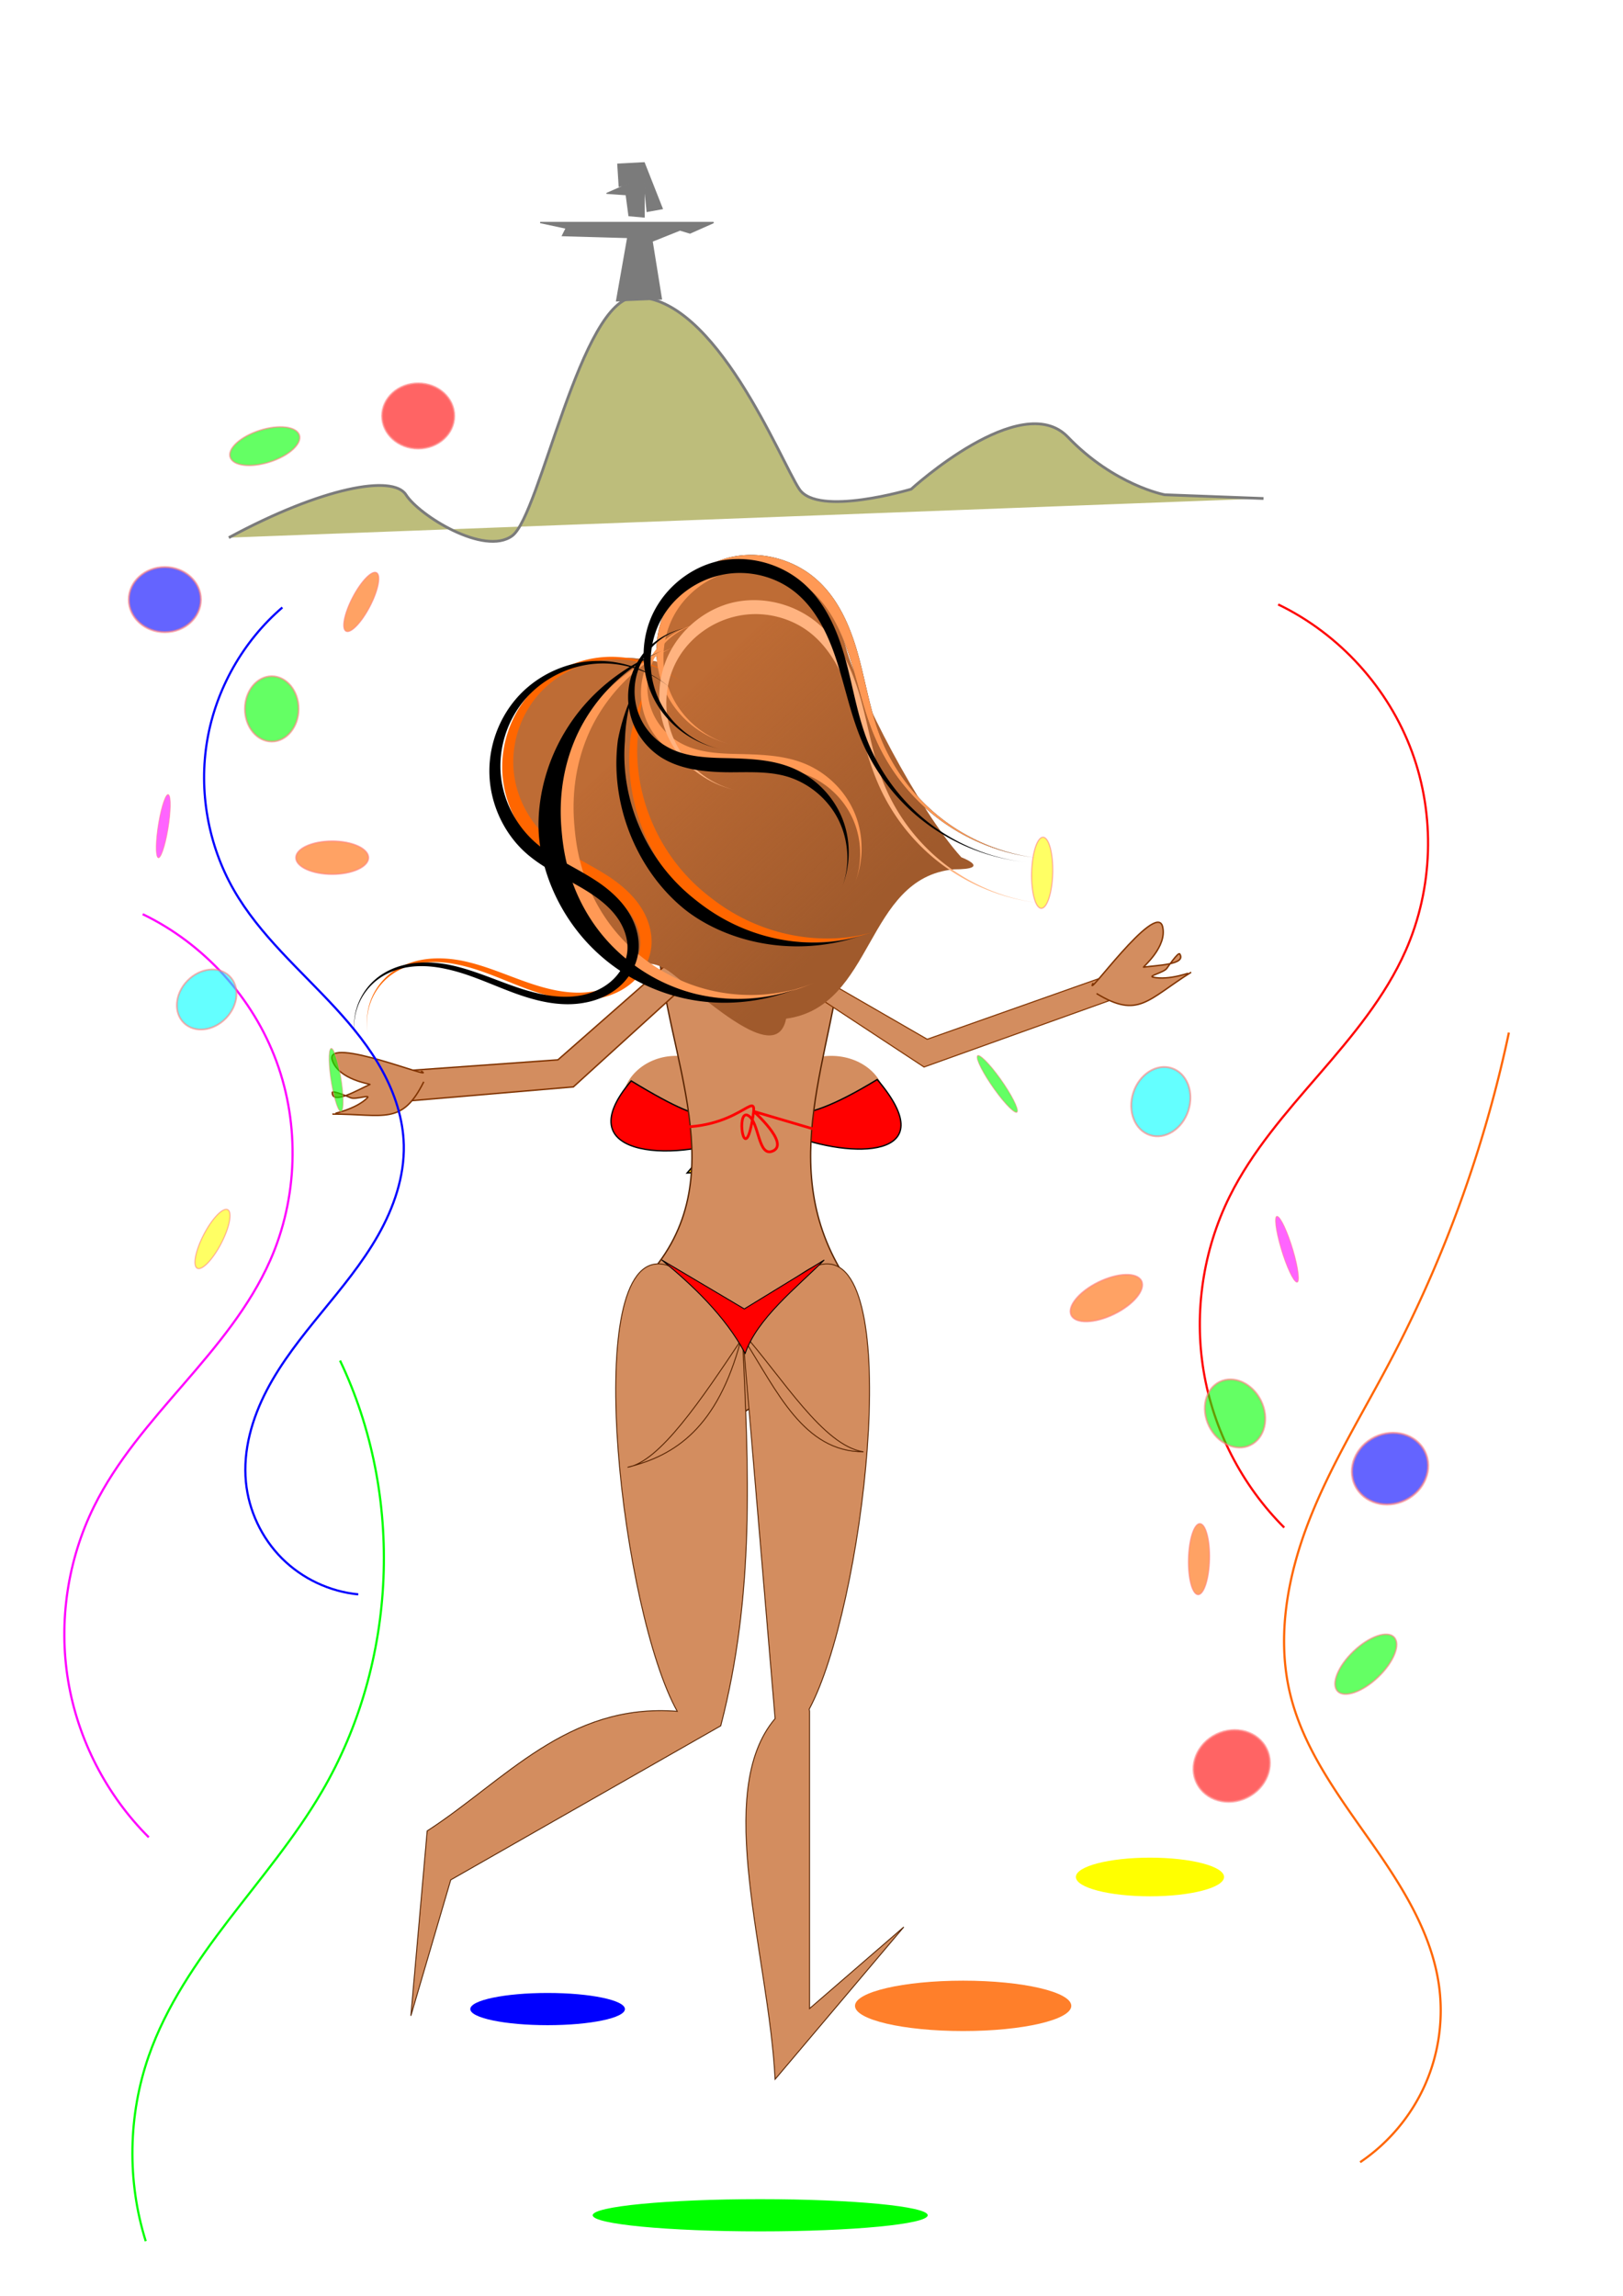
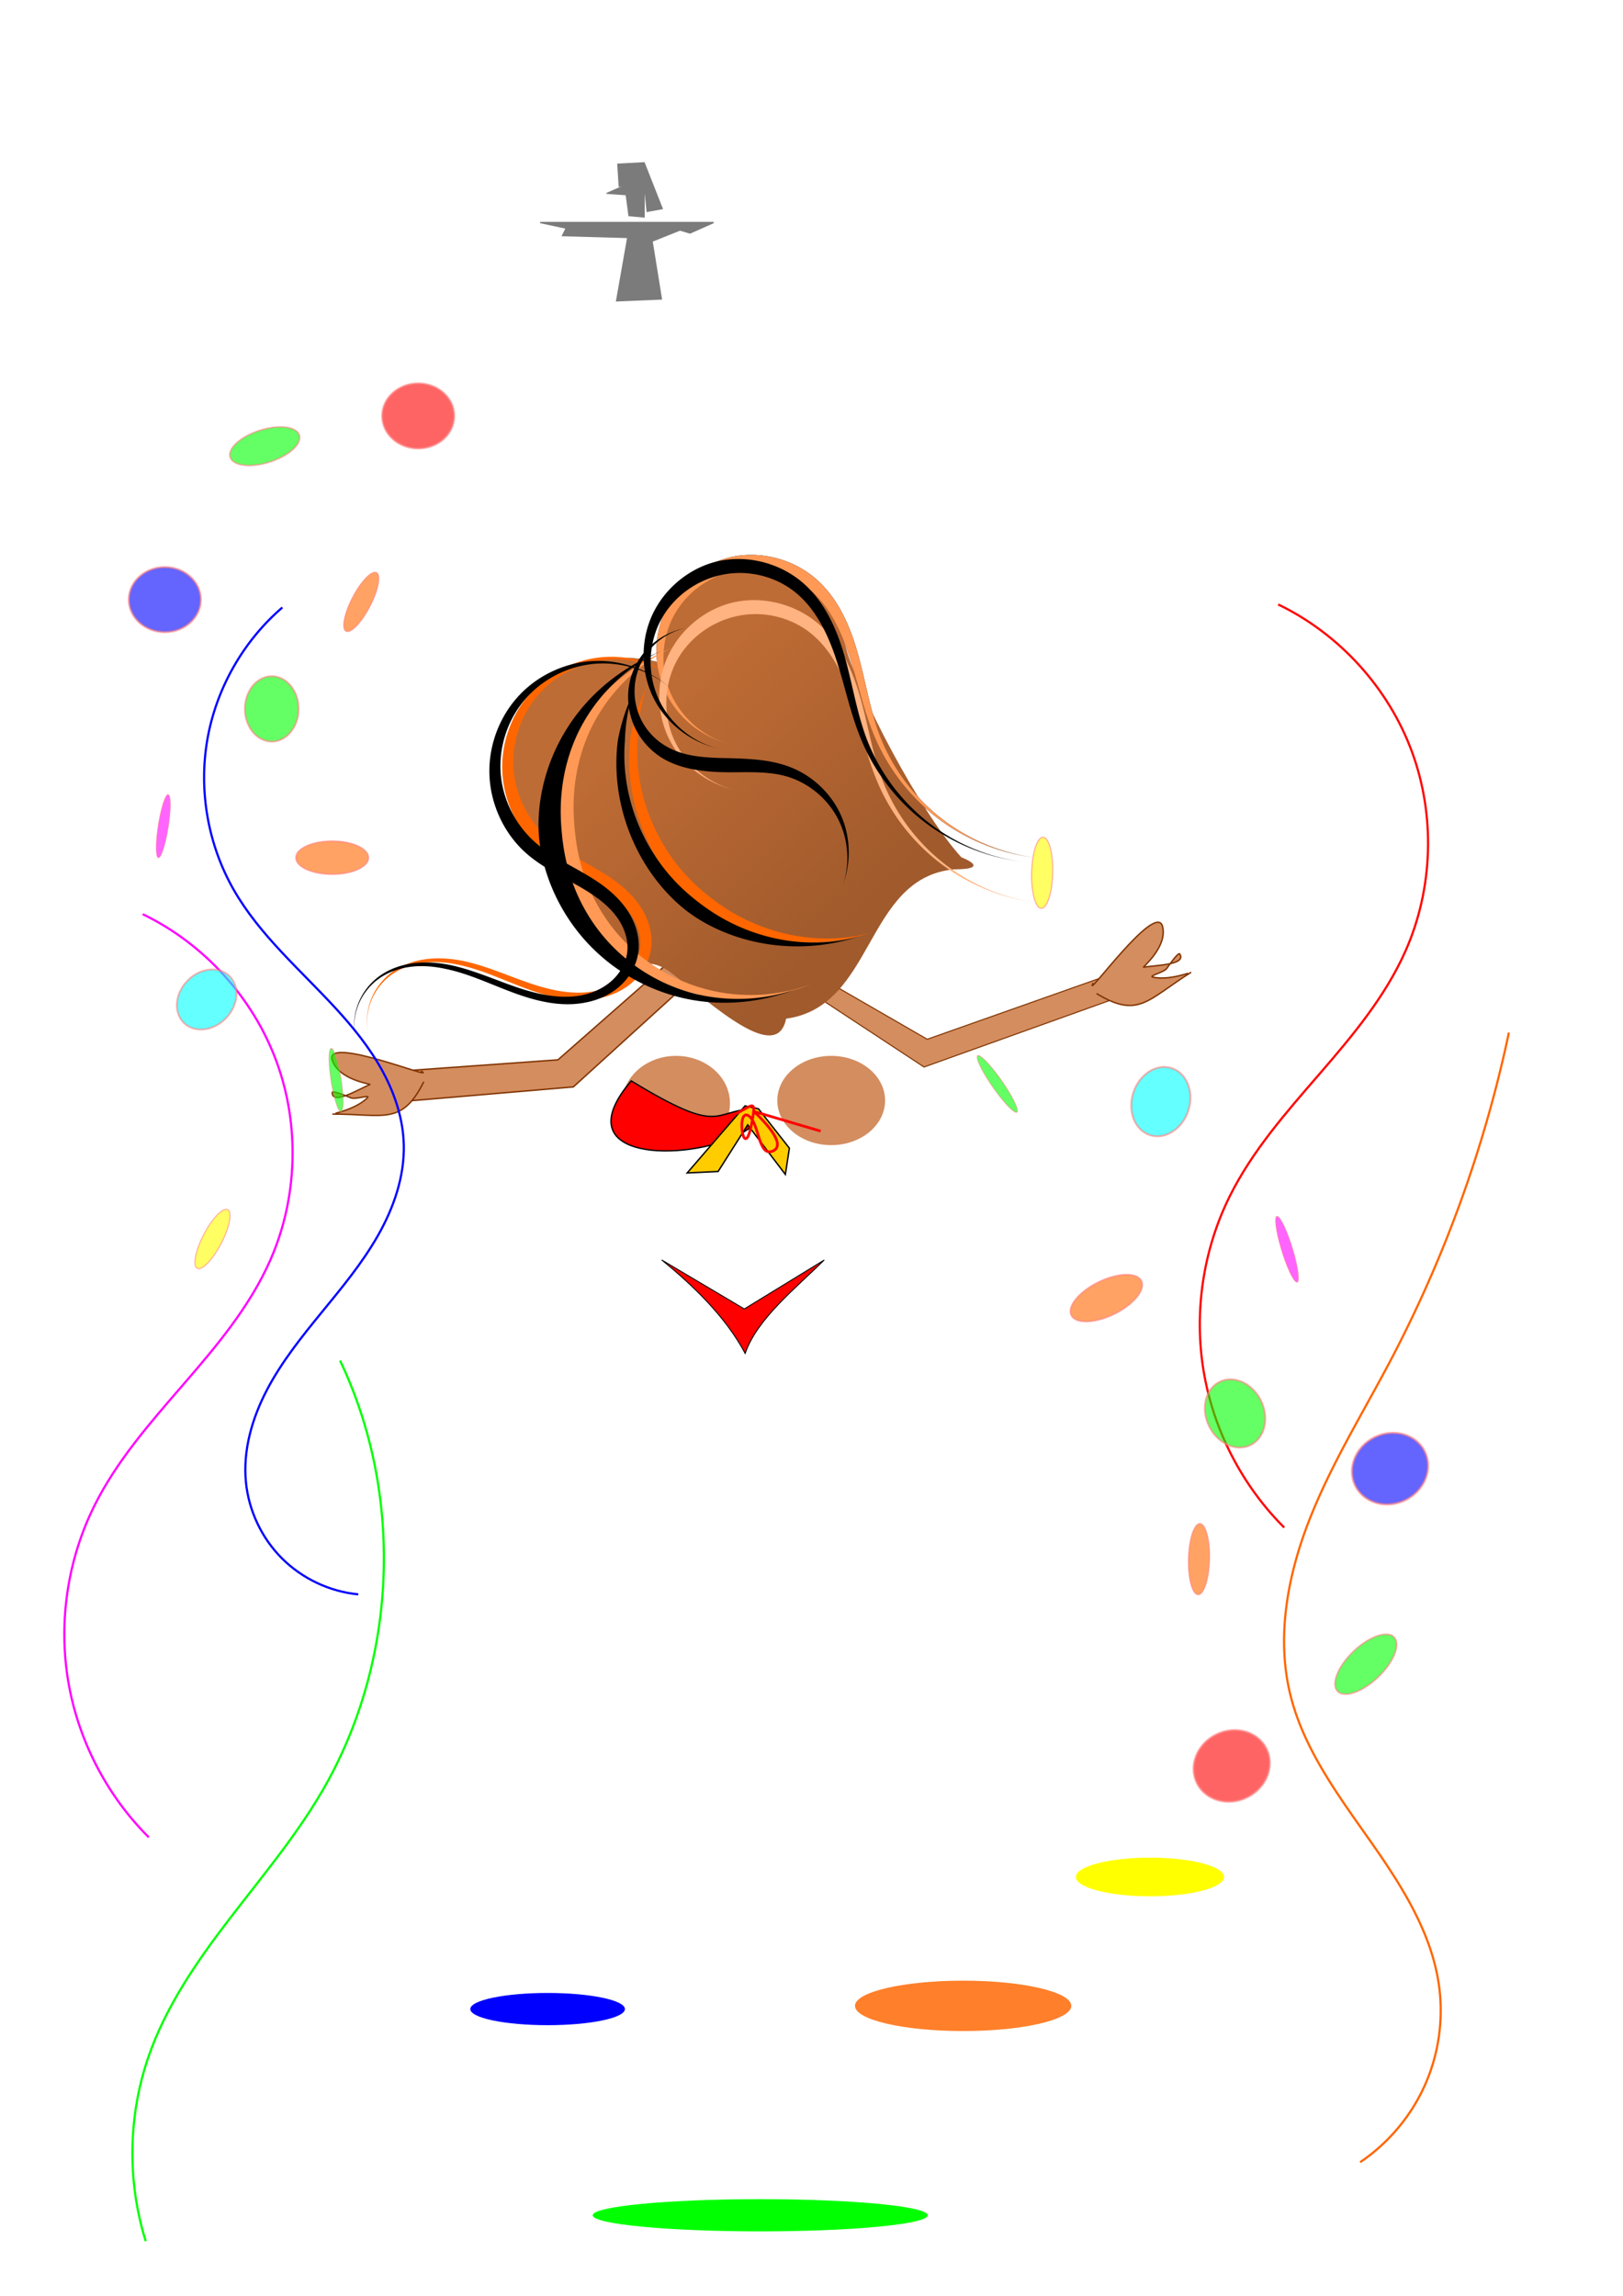
<svg xmlns="http://www.w3.org/2000/svg" xmlns:xlink="http://www.w3.org/1999/xlink" viewBox="0 0 744.094 1052.362">
  <defs>
    <linearGradient id="a">
      <stop offset="0" stop-color="#c87137" />
      <stop offset="1" stop-color="#c87137" stop-opacity="0" />
    </linearGradient>
    <linearGradient xlink:href="#a" id="b" gradientUnits="userSpaceOnUse" x1="-1353.702" y1="2466.185" x2="-1218.277" y2="2611.323" />
  </defs>
  <g transform="matrix(.648 0 0 .648 682.904 -617.92)">
    <g transform="translate(697.326 517.598)">
      <ellipse ry="31.578" rx="38.132" cy="1214.46" cx="-1163.107" fill="#d38d5f" />
      <ellipse cx="-1272.853" cy="1216.364" rx="38.132" ry="33.482" fill="#d38d5f" />
      <g fill="red" stroke="#000" stroke-width=".952">
-         <path d="M-1130.556 1199.623c-64.501 39.247-66.094 19.387-96.594 22.365l-3.85 11.117 39.061 5.58c42.232 16.99 109.918 17.842 61.383-39.062z" />
        <path d="M-1304.62 1200.575c64.502 39.247 56.576 21.29 87.076 19.51l-1.86 13.02-8.603 5.58c-37.755 19.23-125.041 18.847-76.613-38.11z" />
      </g>
      <path d="M-1224.094 1218.283l-40.907 47.419 21.88-1.031 20.93-32.987 26.638 35.049 2.854-18.555-21.881-27.833z" fill="#fc0" stroke="#000" stroke-width=".99" />
    </g>
-     <path d="M-457.2 1619.151c-6.453 79.631-49.768 159.263 1.867 238.894-78.743 147.333-114.896 111.477-154.106 11.733 78.513-67.562 32.887-153.015 22.62-234.595 50.6-48.943 88.873-45.912 129.62-16.032z" fill="#d38d5f" stroke="#520" stroke-width=".952" />
    <path d="M-486.227 1651.716l86.12 56.658 130.69-46.837-2.629-17.25-125.795 44.446-92.919-53.636z" fill="#d38d5f" stroke="#803300" stroke-width=".755" />
    <path d="M-554.511 1515.083l-44.737-36.17 34.266 51.4" fill="none" stroke="#000" stroke-width=".952" />
    <ellipse cx="-521.197" cy="1529.836" rx="59.966" ry="67.105" fill="#d38d5f" />
    <g fill="#d38d5f">
-       <path d="M-588.188 1847.618c-54.696.191-25.242 247.304 13.487 316.512-77.603-6.146-121.82 48.933-176.927 84.62l-11.54 130.78 28.207-96.161 191.04-108.982c24.145-93.17 19.767-181.21 15.386-274.379-29.354 43.993-58.642 87.59-81.316 91.498 33.541-8.314 63.637-27.655 80.226-90.215-25.661-38.095-44.783-53.721-58.563-53.673zm119.499 0c-13.78-.049-32.903 15.578-58.563 53.673 22.956 35.857 41.802 79.252 84.3 79.282-28.527-4.332-57.055-52.187-85.583-84.411l23.078 273.096c-44.142 51.942-4.54 166.693 0 255.147l91.033-107.7-66.671 57.696v-210.27l-.264-1.485c38.322-71.196 66.979-314.838 12.67-315.028z" stroke="#520" stroke-width=".654" />
      <path d="M-585.68 1844.85l58.427 34.644 56.517-34.592c-20.006 19.863-47.532 41.556-55.914 66.069-14.195-26.662-37.823-48.81-59.03-66.12z" fill="red" stroke="#000" stroke-width=".654" />
    </g>
    <path d="M-557.94 1640.386l-90.254 82.05-128.545 10.94 2.735-21.88 114.87-8.205 90.255-79.315z" fill="#d38d5f" stroke="#803300" />
    <path d="M-585.131 1422.544c-59.202-14.868-91.465 17.463-107.68 51.313-30.34 63.332 96.566 145.55 86.946 160.143-11.009 16.697 3.455-10.368 26.876 7.715 29.574 22.833 74.805 64.922 81.314 32.462 62.842-8.543 55.438-99.322 118.544-105.633 28 0 5.408-8.544 5.408-8.544-30.462-33.587-73.408-117.456-81.408-147.456-8-30-47.279-85.089-91.279-57.089-44 28-38.721 67.089-38.721 67.089z" fill="#a05a2c" />
    <path d="M-535.131 1480.544a56.778 56.778 0 01-7.806-2.268 60.478 60.478 0 01-5.843-2.51 63.293 63.293 0 01-6.115-3.441 64.97 64.97 0 01-6.152-4.446 65.678 65.678 0 01-8.736-8.598 64.289 64.289 0 01-2.646-3.366 63.13 63.13 0 01-2.454-3.602 61.851 61.851 0 01-2.23-3.822 60.502 60.502 0 01-5.436-14.154 63.22 63.22 0 01-1.337-7.108 64.636 64.636 0 01-.531-7.246 65.59 65.59 0 01.72-10.84 64.24 64.24 0 011.465-7.014 62.456 62.456 0 012.211-6.697 60.173 60.173 0 012.904-6.267 59.098 59.098 0 012.18-3.732 60.516 60.516 0 012.401-3.505 62.935 62.935 0 018.177-9.07 64.326 64.326 0 015.926-4.806 65.003 65.003 0 018.966-5.395 64.353 64.353 0 0113.382-4.885c.779-.19 1.53-.359 2.252-.509a60.306 60.306 0 015.099-.837 61.334 61.334 0 015.711-.42 62.638 62.638 0 019.563.469 63.775 63.775 0 0110.427 2.205 63.55 63.55 0 017.174 2.635 62.175 62.175 0 017.12 3.684 59.719 59.719 0 013.47 2.26 58.33 58.33 0 013.366 2.55c.83.677 1.645 1.38 2.448 2.106a65.389 65.389 0 012.366 2.254 68.468 68.468 0 012.284 2.4c.747.824 1.48 1.671 2.2 2.542a76.98 76.98 0 012.114 2.681c.69.916 1.367 1.855 2.029 2.815.662.96 1.31 1.94 1.943 2.941a95.627 95.627 0 011.856 3.062c.605 1.04 1.195 2.098 1.77 3.174a113.177 113.177 0 011.687 3.276 123.908 123.908 0 011.602 3.37c.52 1.138 1.028 2.29 1.521 3.453.494 1.163.975 2.339 1.443 3.524.468 1.186.923 2.382 1.366 3.585.443 1.204.874 2.416 1.294 3.633.42 1.218.828 2.442 1.225 3.67.374 1.154.74 2.316 1.1 3.483a331 331 0 011.065 3.517c.699 2.355 1.378 4.73 2.05 7.117.67 2.387 1.333 4.787 1.998 7.192.666 2.406 1.335 4.817 2.018 7.228.684 2.41 1.382 4.819 2.107 7.22.725 2.4 1.476 4.793 2.266 7.17.395 1.189.799 2.374 1.214 3.554.415 1.18.841 2.355 1.28 3.525.438 1.17.888 2.335 1.352 3.493.464 1.158.942 2.31 1.434 3.454a138.616 138.616 0 004.228 9.03 140.652 140.652 0 007.4 12.747 142.449 142.449 0 0024.474 28.46 140.222 140.222 0 0010.337 8.363 138.414 138.414 0 009.447 6.343 140.966 140.966 0 009.502 5.34 142.72 142.72 0 0014.02 6.255 143.999 143.999 0 0017.535 5.471 144.61 144.61 0 0015.377 2.875c1.17.154 2.311.29 3.42.41a127.005 127.005 0 01-7.015-.956 131.415 131.415 0 01-7.683-1.498 134.28 134.28 0 01-8.252-2.14 136.488 136.488 0 01-13.203-4.617 138.152 138.152 0 01-18.458-9.194 136.718 136.718 0 01-9.261-6.035 134.735 134.735 0 01-14.541-11.951 136.945 136.945 0 01-6.341-6.402 138.213 138.213 0 01-8.89-10.598 138.753 138.753 0 01-12.65-20.063 136.647 136.647 0 01-4.128-8.748 134.362 134.362 0 01-1.838-4.505 144.318 144.318 0 01-1.256-3.42c-.405-1.147-.797-2.3-1.177-3.46-.76-2.32-1.473-4.663-2.149-7.025a268.972 268.972 0 01-1.93-7.14 439.552 439.552 0 01-1.783-7.222c-.577-2.417-1.142-4.844-1.706-7.273-.564-2.43-1.127-4.862-1.702-7.292-.574-2.43-1.16-4.858-1.77-7.277-.61-2.42-1.243-4.832-1.911-7.23a209.764 209.764 0 00-1.107-3.831 188.926 188.926 0 00-1.184-3.813 170.227 170.227 0 00-1.27-3.783 155.18 155.18 0 00-1.357-3.743c-.468-1.24-.952-2.47-1.452-3.691-.5-1.22-1.017-2.43-1.551-3.628a119.787 119.787 0 00-1.654-3.555c-.57-1.172-1.156-2.33-1.762-3.473-.605-1.142-1.23-2.27-1.872-3.38a95.663 95.663 0 00-1.986-3.278 89.505 89.505 0 00-2.102-3.166 84.215 84.215 0 00-2.22-3.048 79.753 79.753 0 00-2.34-2.92 75.94 75.94 0 00-2.457-2.782 72.853 72.853 0 00-2.577-2.64 70.619 70.619 0 00-2.693-2.491 66.305 66.305 0 00-3.763-3.064 67.626 67.626 0 00-3.893-2.73 68.9 68.9 0 00-8.032-4.491 70.809 70.809 0 00-8.145-3.271 71.524 71.524 0 00-11.942-2.849 70.534 70.534 0 00-7.51-.71 67.975 67.975 0 00-10.238.358 65.104 65.104 0 00-5.99.954 59.494 59.494 0 00-5.464 1.41 63.712 63.712 0 00-6.079 2.213 66.88 66.88 0 00-6.482 3.152 69.251 69.251 0 00-6.65 4.192 70.437 70.437 0 00-9.724 8.35 70.114 70.114 0 00-5.908 6.943 68.254 68.254 0 00-2.672 3.865 66.946 66.946 0 00-2.436 4.112 65.088 65.088 0 00-4.918 11.533 67.291 67.291 0 00-1.922 7.53 69.028 69.028 0 00-1.062 7.743 70.09 70.09 0 001.15 19.406 68.433 68.433 0 001.939 7.43 66.36 66.36 0 002.727 7.05 64.117 64.117 0 006.552 11.228 66.796 66.796 0 005.708 6.843 68.787 68.787 0 006.212 5.767 69.834 69.834 0 0019.005 11.102 69.115 69.115 0 008.319 2.637c.846.21 1.662.398 2.447.565z" fill-rule="evenodd" />
    <path d="M-1364 2438.362c-59.202-14.868-91.464 17.464-107.68 51.314-30.34 63.33 96.566 145.55 86.946 160.142-11.009 16.697 3.456-10.367 26.876 7.715 29.575 22.834 74.806 64.922 81.314 32.462 62.843-8.543 55.438-99.321 118.544-105.633 28 0 5.408-8.544 5.408-8.544-30.462-33.587-73.408-117.456-81.408-147.456-8-30-47.278-85.088-91.278-57.088-44 28-38.722 67.088-38.722 67.088z" opacity=".739" fill="url(#b)" transform="translate(778.869 -1015.818)" />
    <path d="M-569.131 1438.544a79.692 79.692 0 00-4.135-3.497 78.513 78.513 0 00-13.821-8.732 79.029 79.029 0 00-14.61-5.509 77.984 77.984 0 00-8.347-1.748 76.152 76.152 0 00-8.902-.826 75.498 75.498 0 00-4.615-.01 74.81 74.81 0 00-14.273 1.81 77.31 77.31 0 00-7.17 1.979 78.506 78.506 0 00-10.537 4.322 79.039 79.039 0 00-6.74 3.775 78.057 78.057 0 00-6.394 4.467 76.504 76.504 0 00-5.951 5.132 74.626 74.626 0 00-7.881 8.842 76.84 76.84 0 00-4.444 6.523 78.76 78.76 0 00-3.752 6.91 79.68 79.68 0 00-4.275 10.879 79.695 79.695 0 00-2.611 11.197 78.107 78.107 0 00-.813 7.484 76.676 76.676 0 00-.083 7.393 76.994 76.994 0 001.842 14.029 79.14 79.14 0 002.462 8.608 80.048 80.048 0 006.99 14.924 78.8 78.8 0 004.13 6.185 76.823 76.823 0 004.293 5.299 74.028 74.028 0 004.267 4.423c.699.666 1.389 1.297 2.067 1.893.743.654 1.506 1.3 2.29 1.94.783.64 1.586 1.274 2.409 1.9a98.865 98.865 0 002.524 1.86c.86.612 1.739 1.219 2.635 1.82.896.6 1.809 1.194 2.738 1.784.93.589 1.875 1.173 2.835 1.753.96.58 1.935 1.157 2.923 1.73.988.574 1.989 1.145 3.002 1.715 1.012.57 2.037 1.14 3.07 1.71 1.034.57 2.078 1.141 3.129 1.716 1.051.574 2.11 1.152 3.174 1.735a542.26 542.26 0 013.206 1.77c1.072.598 2.148 1.204 3.224 1.821s2.152 1.246 3.225 1.889c1.074.643 2.146 1.3 3.212 1.976a118.74 118.74 0 013.18 2.084 99.717 99.717 0 012.483 1.717 88.24 88.24 0 012.475 1.834 78.882 78.882 0 012.447 1.958c.808.674 1.608 1.37 2.395 2.089.787.719 1.562 1.462 2.32 2.229.758.767 1.5 1.558 2.22 2.376.721.818 1.421 1.662 2.096 2.534a47.206 47.206 0 011.945 2.702 41.98 41.98 0 011.559 2.527c.493.867.96 1.758 1.393 2.67.434.913.835 1.845 1.2 2.796.364.95.692 1.917.978 2.898.286.982.531 1.976.73 2.98a32.44 32.44 0 01.456 3.041c.103 1.02.156 2.048.154 3.079 0 1.03-.058 2.064-.174 3.098a27.89 27.89 0 01-.426 2.669 29.243 29.243 0 01-.688 2.654c-.273.88-.588 1.754-.945 2.619a32.246 32.246 0 01-1.191 2.564 33.573 33.573 0 01-1.43 2.486 35.306 35.306 0 01-5.575 6.758 37.885 37.885 0 01-2.157 1.888 39.733 39.733 0 01-2.312 1.737 41.734 41.734 0 01-2.452 1.583c-.84.5-1.7.976-2.58 1.424-.88.447-1.778.868-2.692 1.262-.914.393-1.844.76-2.787 1.097a51.552 51.552 0 01-5.794 1.691c-.978.212-1.959.396-2.944.554a57.83 57.83 0 01-2.966.397c-.992.107-1.987.189-2.986.247-.998.058-2 .093-3.004.104a71.85 71.85 0 01-6.051-.19 84.218 84.218 0 01-6.087-.67 100.407 100.407 0 01-6.095-1.091c-2.03-.426-4.057-.912-6.075-1.445a151.126 151.126 0 01-6.027-1.731 193.61 193.61 0 01-5.95-1.95 323.722 323.722 0 01-5.968-2.13 737.573 737.573 0 01-5.958-2.22c-1.985-.749-3.971-1.5-5.96-2.244-1.988-.744-3.98-1.48-5.976-2.198a266.45 266.45 0 00-6.008-2.083 183.303 183.303 0 00-6.052-1.904 140.175 140.175 0 00-6.11-1.656 114.204 114.204 0 00-6.183-1.347 99.222 99.222 0 00-3.24-.519 92.375 92.375 0 00-3.244-.406 85.956 85.956 0 00-3.24-.286 81.32 81.32 0 00-3.226-.158 74.694 74.694 0 00-3.209-.024 70.858 70.858 0 00-3.182.115 66.087 66.087 0 00-3.15.26 63.143 63.143 0 00-3.112.411 59.025 59.025 0 00-3.287.614 57.03 57.03 0 00-3.217.793 54.848 54.848 0 00-3.13.971 52.602 52.602 0 00-3.03 1.145c-.99.41-1.962.848-2.911 1.314-.95.466-1.879.96-2.783 1.48a45.844 45.844 0 00-2.642 1.64 42.81 42.81 0 00-7.406 6.26 43.892 43.892 0 00-8.44 12.88 42.544 42.544 0 00-2.47 7.804 43.693 43.693 0 00-.895 6.566 44.583 44.583 0 00-.078 3.112c.01.508.019 1.009.04 1.504a45.599 45.599 0 00.223 2.891 43.888 43.888 0 00.908 5.274 40.216 40.216 0 01-.88-5.277 42.267 42.267 0 01-.17-5.927 42.416 42.416 0 011.126-8.08 41.65 41.65 0 011.55-5.034 41.237 41.237 0 012.419-5.237 42.25 42.25 0 013.267-5.062 42.535 42.535 0 014.117-4.713 41.807 41.807 0 014.942-4.173 42.122 42.122 0 012.479-1.65 43.917 43.917 0 012.618-1.491 45.95 45.95 0 012.747-1.328 48.091 48.091 0 012.863-1.16 50.465 50.465 0 012.967-.99 54.629 54.629 0 016.187-1.454 56.323 56.323 0 013.189-.46 62.905 62.905 0 016.054-.394 70.967 70.967 0 016.159.174c1.032.074 2.067.17 3.103.286 1.037.117 2.075.254 3.113.41 1.038.157 2.077.334 3.114.529 1.038.195 2.075.408 3.11.638 2 .421 3.988.904 5.969 1.438 1.98.534 3.953 1.12 5.92 1.746 1.967.628 3.93 1.296 5.889 1.997 1.96.7 3.917 1.432 5.875 2.185a482.93 482.93 0 015.878 2.31c1.962.785 3.928 1.579 5.9 2.373 1.972.793 3.95 1.586 5.94 2.366 1.988.78 3.987 1.55 5.999 2.294 1.99.737 4.006 1.45 6.042 2.13 2.037.68 4.095 1.325 6.17 1.923 2.076.598 4.17 1.149 6.279 1.641 2.108.492 4.232.925 6.367 1.287 2.134.361 4.28.651 6.435.857 2.155.205 4.317.326 6.484.35 1.083.012 2.167-.001 3.252-.04a66.933 66.933 0 003.256-.195 63.12 63.12 0 003.254-.36 60.843 60.843 0 003.25-.536c2.2-.4 4.382-.93 6.525-1.592a53.012 53.012 0 006.29-2.383 50.018 50.018 0 003.013-1.492 47.96 47.96 0 002.904-1.696c.947-.599 1.874-1.232 2.776-1.9a44.328 44.328 0 002.631-2.103 42.188 42.188 0 007.013-7.788 40.651 40.651 0 001.863-2.94 39.472 39.472 0 001.595-3.08 38.103 38.103 0 001.311-3.2 36.723 36.723 0 001.008-3.301c.283-1.115.513-2.244.687-3.382a35.44 35.44 0 00.375-3.946 37.665 37.665 0 00-.046-3.9 39.567 39.567 0 00-.426-3.823c-.2-1.258-.458-2.5-.766-3.72a45.161 45.161 0 00-1.07-3.595 47.345 47.345 0 00-1.337-3.451 49.136 49.136 0 00-1.572-3.291 50.325 50.325 0 00-1.778-3.116 55.502 55.502 0 00-2.2-3.286 59.668 59.668 0 00-2.363-3.057 64.805 64.805 0 00-2.488-2.84 70.823 70.823 0 00-2.581-2.638 77.72 77.72 0 00-2.644-2.449 85.516 85.516 0 00-2.679-2.271 94.453 94.453 0 00-2.69-2.109c-.895-.676-1.788-1.328-2.677-1.956a126.403 126.403 0 00-3.41-2.296 155.616 155.616 0 00-3.397-2.146 203.178 203.178 0 00-3.362-2.02 290.885 290.885 0 00-3.313-1.917 502.899 502.899 0 00-3.25-1.837c-1.07-.6-2.128-1.19-3.171-1.773-1.043-.583-2.071-1.158-3.083-1.727a423.297 423.297 0 01-2.985-1.694c-.978-.56-1.938-1.118-2.879-1.673-.94-.555-1.863-1.109-2.765-1.662a150.49 150.49 0 01-2.645-1.659 124.715 124.715 0 01-2.523-1.661c-.82-.556-1.619-1.112-2.397-1.67a92.53 92.53 0 01-2.269-1.682 82.328 82.328 0 01-2.141-1.695 74.944 74.944 0 01-5.685-5.165 73.751 73.751 0 01-7.687-9.127 73.962 73.962 0 01-9.901-19.454 72.154 72.154 0 01-2.14-7.878 70.055 70.055 0 01-1.247-8.421 68.57 68.57 0 01-.246-6.63 70.873 70.873 0 01.4-6.795 72.425 72.425 0 011.07-6.875 73.74 73.74 0 019.145-23.361 71.643 71.643 0 014.126-6.074 69.576 69.576 0 017.356-8.254 71.96 71.96 0 015.586-4.83 73.753 73.753 0 016.03-4.233 74.858 74.858 0 0119.82-8.783 73.281 73.281 0 016.873-1.557 71.394 71.394 0 016.857-.868 70.786 70.786 0 014.493-.202 72.94 72.94 0 0112.952.991 74.608 74.608 0 018 1.787 75.19 75.19 0 0110.74 3.93 73.804 73.804 0 016.206 3.19 72.028 72.028 0 015.391 3.434 69.205 69.205 0 014.566 3.499c.693.579 1.352 1.154 1.977 1.72z" fill="#f60" fill-rule="evenodd" />
    <path d="M-575.131 1410.544a85.296 85.296 0 00-3.172 1.351 95.234 95.234 0 00-3.458 1.64 103.103 103.103 0 00-3.701 1.943c-1.27.699-2.573 1.45-3.901 2.255a113.533 113.533 0 00-6.128 3.987 117.417 117.417 0 00-6.321 4.725 121.576 121.576 0 00-6.36 5.459 123.452 123.452 0 00-8.279 8.37 124.611 124.611 0 00-11.312 14.63 123.026 123.026 0 00-4.894 8.068 121.597 121.597 0 00-2.913 5.589 120.797 120.797 0 00-3.48 7.93 123.31 123.31 0 00-2.88 8.048 125.05 125.05 0 00-1.586 5.371 127.707 127.707 0 00-2.399 10.596 130.518 130.518 0 00-1.444 10.173 133.6 133.6 0 00-.632 9.493 142.337 142.337 0 00.16 12.483c.07 1.25.15 2.451.239 3.6.088 1.147.184 2.243.281 3.283.098 1.04.197 2.025.294 2.952.01.075.016.15.024.227a147.946 147.946 0 001.422 10.167 136.85 136.85 0 001.63 7.883 132.32 132.32 0 002.356 8.593 130.165 130.165 0 003.217 9.132 128.511 128.511 0 004.191 9.474 126.764 126.764 0 005.248 9.6 124.287 124.287 0 006.356 9.498 121.35 121.35 0 0013.175 15.063 124.336 124.336 0 007.18 6.445 125.914 125.914 0 0011.803 8.69 126.404 126.404 0 0017.226 9.388 124.605 124.605 0 009.036 3.629 122.526 122.526 0 009.18 2.872 121.61 121.61 0 0011.752 2.558 123.994 123.994 0 0011.568 1.377 125.208 125.208 0 0021.696-.33 123.283 123.283 0 009.742-1.396 119.595 119.595 0 008.795-1.971 114.337 114.337 0 007.726-2.343c1.193-.41 2.337-.826 3.431-1.244a99.694 99.694 0 003.132-1.258c-.993.419-2.034.847-3.123 1.28a156.386 156.386 0 01-7.098 2.629 145.202 145.202 0 01-8.2 2.535 140.805 140.805 0 01-9.239 2.221 138.465 138.465 0 01-10.185 1.692 136.745 136.745 0 01-11.01.956 135.492 135.492 0 01-11.678.031 130.998 130.998 0 01-18.367-2.05 129.368 129.368 0 01-9.78-2.196 131.483 131.483 0 01-9.756-2.998 133.303 133.303 0 01-9.62-3.792 134.506 134.506 0 01-31.049-19.033 131.961 131.961 0 01-7.721-6.85 129.595 129.595 0 01-12.027-13.257 132.298 132.298 0 01-7.208-10.065 133.399 133.399 0 01-10.813-20.355 131.325 131.325 0 01-3.7-9.786 127.818 127.818 0 01-2.686-9.21 122.528 122.528 0 01-1.796-8.418c-.233-1.326-.436-2.61-.61-3.85-.175-1.24-.322-2.435-.445-3.582-.01-.086-.018-.173-.027-.259a88.38 88.38 0 01-.285-3.367 99.848 99.848 0 01-.175-3.744c-.037-1.308-.05-2.674-.036-4.093.014-1.419.056-2.89.13-4.408a123.16 123.16 0 01.858-9.627 126.173 126.173 0 011.8-10.464 130.08 130.08 0 012.87-10.993 131.607 131.607 0 015.195-13.996 131.986 131.986 0 015.438-11.013 130.293 130.293 0 014.781-7.955 128.99 128.99 0 017.806-10.84 131.571 131.571 0 016.43-7.448 134.805 134.805 0 019.094-8.896 137.197 137.197 0 019.373-7.637 139.035 139.035 0 019.299-6.358 142.14 142.14 0 016.714-3.957 147.93 147.93 0 018.33-4.274 163.78 163.78 0 013.808-1.748 183.06 183.06 0 013.518-1.517c1.12-.47 2.185-.904 3.19-1.308z" fill="#f95" fill-rule="evenodd" />
    <path d="M-595.131 1436.544c-.392.905-.84 1.92-1.329 3.035-.244.558-.5 1.142-.762 1.749a261.778 261.778 0 00-1.659 3.924 186.226 186.226 0 00-1.761 4.447 159.98 159.98 0 00-1.773 4.905 148.976 148.976 0 00-1.703 5.292 141.026 141.026 0 00-2.265 8.489 134.723 134.723 0 00-1.234 5.894 124.844 124.844 0 00-.893 9.892 127.49 127.49 0 00-.12 9.897 131.04 131.04 0 00.625 9.81 133.86 133.86 0 001.33 9.638 135.875 135.875 0 001.984 9.382 137.424 137.424 0 004.073 13.429 138.208 138.208 0 009.12 20.127 135.832 135.832 0 006.432 10.457 132.202 132.202 0 006.79 9.115 128.28 128.28 0 004.575 5.308 124.354 124.354 0 004.505 4.691 120.73 120.73 0 004.344 4.082 115.244 115.244 0 004.092 3.487 86.52 86.52 0 002.115 1.661 96.49 96.49 0 002.402 1.77 104.34 104.34 0 002.68 1.85 115.26 115.26 0 009.614 5.747 122.738 122.738 0 007.593 3.73 128.332 128.332 0 008.39 3.425 132.246 132.246 0 009.034 2.962 135.187 135.187 0 009.497 2.375 137.557 137.557 0 0014.687 2.296 138.947 138.947 0 0023.94.356 138.512 138.512 0 0012.964-1.543 141.05 141.05 0 007.702-1.508 146.584 146.584 0 006.79-1.695 162.92 162.92 0 003.014-.859c.96-.283 1.876-.563 2.745-.834.868-.27 1.69-.533 2.462-.783a81.73 81.73 0 01-2.47.756c-.874.253-1.797.505-2.767.753s-1.985.492-3.044.727a110.338 110.338 0 01-10.62 1.812 118.029 118.029 0 01-8.112.705 123.997 123.997 0 01-8.727.151 128.323 128.323 0 01-13.814-.992 131.438 131.438 0 01-9.393-1.528 133.098 133.098 0 01-13.856-3.554 133.65 133.65 0 01-28.158-12.58 135.55 135.55 0 01-6.378-4.029 140.796 140.796 0 01-5.49-3.874 159.098 159.098 0 01-2.4-1.813 180.82 180.82 0 01-2.166-1.696 235.426 235.426 0 01-1.932-1.553 134.532 134.532 0 01-5.791-4.98 129.898 129.898 0 01-10.695-10.974 129.979 129.979 0 01-8.753-11.315 132.26 132.26 0 01-8.192-13.546 133.325 133.325 0 01-11.007-28.386 130.685 130.685 0 01-2-8.96 128.734 128.734 0 01-1.374-9.215 125.913 125.913 0 01-.695-9.394 122.584 122.584 0 01.025-9.493c.066-1.586.164-3.172.294-4.757a127.716 127.716 0 01.283-5.81 127.286 127.286 0 01.546-5.72 120.038 120.038 0 011.264-8.18 113.323 113.323 0 011.082-5.039 105.913 105.913 0 011.209-4.592 93.85 93.85 0 011.27-4.051c.213-.626.425-1.225.635-1.796.21-.57.419-1.114.624-1.628.204-.513.405-.997.601-1.45z" fill="#f60" fill-rule="evenodd" />
-     <path d="M-449.131 1578.544a73.143 73.143 0 001.51-4.176 68.479 68.479 0 001.403-4.915 67.041 67.041 0 001.802-11.857 67.132 67.132 0 00.069-6.774 66.251 66.251 0 00-.688-7.175 64.764 64.764 0 00-1.575-7.415 62.882 62.882 0 00-2.571-7.47 61.8 61.8 0 00-2.754-5.746 63.635 63.635 0 00-3.385-5.535 65.099 65.099 0 00-3.98-5.238 66.048 66.048 0 00-6.971-7.116 66.425 66.425 0 00-7.978-6.003 65.005 65.005 0 00-5.753-3.28 63.353 63.353 0 00-6.001-2.643 68.513 68.513 0 00-3.444-1.22 74.274 74.274 0 00-3.428-1.02c-1.138-.31-2.27-.59-3.395-.845a90.663 90.663 0 00-3.348-.691 101.917 101.917 0 00-3.284-.559 116.339 116.339 0 00-3.208-.446 134.267 134.267 0 00-3.117-.352 156.37 156.37 0 00-3.017-.276 185.23 185.23 0 00-2.903-.214c-.949-.063-1.876-.118-2.782-.167a276.649 276.649 0 00-5.16-.23 433.661 433.661 0 00-4.57-.144c-.71-.02-1.393-.036-2.048-.052-.656-.015-1.283-.03-1.882-.04a380.558 380.558 0 01-4.184-.099 218.539 218.539 0 01-4.61-.18 157.882 157.882 0 01-4.979-.328 118.13 118.13 0 01-2.605-.244c-.88-.092-1.77-.197-2.67-.315-.9-.118-1.808-.25-2.723-.399a80.636 80.636 0 01-2.765-.496 71.818 71.818 0 01-2.795-.611 64.13 64.13 0 01-2.812-.741 57.705 57.705 0 01-2.816-.89 52.642 52.642 0 01-2.81-1.057 48.578 48.578 0 01-2.789-1.245 45.474 45.474 0 01-2.758-1.457 43.27 43.27 0 01-5.28-3.454 44.693 44.693 0 01-4.969-4.407 45.155 45.155 0 01-4.423-5.308 44.515 44.515 0 01-3.642-6.108 43.805 43.805 0 01-1.38-3.107 44.71 44.71 0 01-2.048-6.577 45.813 45.813 0 01-1.164-10.383 44.744 44.744 0 012.307-14.103 46.307 46.307 0 012.817-6.677 46.688 46.688 0 013.707-6.004 45.89 45.89 0 014.395-5.183 44.932 44.932 0 013.21-2.953 45.846 45.846 0 015.035-3.657 46.342 46.342 0 016.74-3.495 45.143 45.143 0 014.79-1.69 43.354 43.354 0 012.96-.746 41.23 41.23 0 012.72-.486 56.226 56.226 0 00-2.725.46 52.959 52.959 0 00-6.184 1.604 51.72 51.72 0 00-5.118 1.975 50.657 50.657 0 00-5.335 2.787 49.702 49.702 0 00-5.336 3.707 48.145 48.145 0 00-4.266 3.84 49.075 49.075 0 00-4.68 5.501 50.076 50.076 0 00-7.046 13.585 48.722 48.722 0 00-1.88 7.541 49.736 49.736 0 00-.671 7.623 51.034 51.034 0 00.497 7.709 50.677 50.677 0 001.667 7.567 49.595 49.595 0 002.914 7.42 50.682 50.682 0 004.127 6.972 51.625 51.625 0 007.835 8.79 50.86 50.86 0 005.975 4.58 53.4 53.4 0 003.203 1.888 56.35 56.35 0 003.23 1.624c1.08.5 2.16.96 3.237 1.384 1.077.425 2.152.814 3.222 1.17a70.47 70.47 0 003.19.982 77.17 77.17 0 003.14.815c1.038.246 2.065.468 3.08.67 1.014.201 2.016.382 3.004.544.988.163 1.961.308 2.919.438.957.13 1.899.245 2.823.347a141.683 141.683 0 007.816.633 183.561 183.561 0 006.709.243c.613.012 1.253.02 1.918.026.666.01 1.357.01 2.072.01.715 0 1.454 0 2.215-.01.762 0 1.546-.01 2.35-.017.805-.01 1.63-.014 2.474-.022.845-.01 1.708-.014 2.589-.018.88 0 1.779-.01 2.693 0 .914 0 1.843.01 2.787.02.943.013 1.9.032 2.87.06.969.028 1.95.064 2.942.112.992.048 1.995.107 3.005.181 1.011.074 2.03.163 3.057.269 1.027.106 2.06.23 3.1.374a77.43 77.43 0 013.13.5c1.048.19 2.1.405 3.154.647 1.054.242 2.111.513 3.169.815a56.565 56.565 0 015.531 1.925 58.53 58.53 0 015.419 2.53 60.057 60.057 0 015.217 3.112 61.077 61.077 0 017.26 5.672 61.397 61.397 0 016.339 6.711 60.104 60.104 0 013.601 4.94 58.425 58.425 0 013.038 5.224 57.856 57.856 0 013.01 6.937 59.906 59.906 0 012.052 7.04 61.264 61.264 0 011.436 10.313 60.765 60.765 0 01-.6 12.378 58.058 58.058 0 01-1.066 5.298 54.787 54.787 0 01-1.367 4.578 50.19 50.19 0 01-.743 2z" fill="#f95" fill-rule="evenodd" />
    <path d="M-535.131 1480.544a56.778 56.778 0 01-7.806-2.268 60.478 60.478 0 01-5.843-2.51 63.293 63.293 0 01-6.115-3.441 64.97 64.97 0 01-6.152-4.446 65.678 65.678 0 01-8.736-8.598 64.289 64.289 0 01-2.646-3.366 63.13 63.13 0 01-2.454-3.602 61.851 61.851 0 01-2.23-3.822 60.502 60.502 0 01-5.436-14.154 63.22 63.22 0 01-1.337-7.108 64.636 64.636 0 01-.531-7.246 65.59 65.59 0 01.72-10.84 64.24 64.24 0 011.465-7.014 62.456 62.456 0 012.211-6.697 60.173 60.173 0 012.904-6.267 59.098 59.098 0 012.18-3.732 60.516 60.516 0 012.401-3.505 62.935 62.935 0 018.177-9.07 64.326 64.326 0 015.926-4.806 65.003 65.003 0 018.966-5.395 64.353 64.353 0 0113.382-4.885c.779-.19 1.53-.359 2.252-.509a60.306 60.306 0 015.099-.837 61.334 61.334 0 015.711-.42 62.638 62.638 0 019.563.469 63.775 63.775 0 0110.427 2.205 63.55 63.55 0 017.174 2.635 62.175 62.175 0 017.12 3.684 59.719 59.719 0 013.47 2.26 58.33 58.33 0 013.366 2.55c.83.677 1.645 1.38 2.448 2.106a65.389 65.389 0 012.366 2.254 68.468 68.468 0 012.284 2.4c.747.824 1.48 1.671 2.2 2.542a76.98 76.98 0 012.114 2.681c.69.916 1.367 1.855 2.029 2.815.662.96 1.31 1.94 1.943 2.941a95.627 95.627 0 011.856 3.062c.605 1.04 1.195 2.098 1.77 3.174a113.177 113.177 0 011.687 3.276 123.908 123.908 0 011.602 3.37c.52 1.138 1.028 2.29 1.521 3.453.494 1.163.975 2.339 1.443 3.524.468 1.186.923 2.382 1.366 3.585.443 1.204.874 2.416 1.294 3.633.42 1.218.828 2.442 1.225 3.67.374 1.154.74 2.316 1.1 3.483a331 331 0 011.065 3.517c.699 2.355 1.378 4.73 2.05 7.117.67 2.387 1.333 4.787 1.998 7.192.666 2.406 1.335 4.817 2.018 7.228.684 2.41 1.382 4.819 2.107 7.22.725 2.4 1.476 4.793 2.266 7.17.395 1.189.799 2.374 1.214 3.554.415 1.18.841 2.355 1.28 3.525.438 1.17.888 2.335 1.352 3.493.464 1.158.942 2.31 1.434 3.454a138.616 138.616 0 004.228 9.03 140.652 140.652 0 007.4 12.747 142.449 142.449 0 0024.474 28.46 140.222 140.222 0 0010.337 8.363 138.414 138.414 0 009.447 6.343 140.966 140.966 0 009.502 5.34 142.72 142.72 0 0014.02 6.255 143.999 143.999 0 0017.535 5.471 144.61 144.61 0 0015.377 2.875c1.17.154 2.311.29 3.42.41a127.005 127.005 0 01-7.015-.956 131.415 131.415 0 01-7.683-1.498 134.28 134.28 0 01-8.252-2.14 136.488 136.488 0 01-13.203-4.617 138.152 138.152 0 01-18.458-9.194 136.718 136.718 0 01-9.261-6.035 134.735 134.735 0 01-14.541-11.951 136.945 136.945 0 01-6.341-6.402 138.213 138.213 0 01-8.89-10.598 138.753 138.753 0 01-12.65-20.063 136.647 136.647 0 01-4.128-8.748 134.362 134.362 0 01-1.838-4.505 144.318 144.318 0 01-1.256-3.42c-.405-1.147-.797-2.3-1.177-3.46-.76-2.32-1.473-4.663-2.149-7.025a268.972 268.972 0 01-1.93-7.14 439.552 439.552 0 01-1.783-7.222c-.577-2.417-1.142-4.844-1.706-7.273-.564-2.43-1.127-4.862-1.702-7.292-.574-2.43-1.16-4.858-1.77-7.277-.61-2.42-1.243-4.832-1.911-7.23a209.764 209.764 0 00-1.107-3.831 188.926 188.926 0 00-1.184-3.813 170.227 170.227 0 00-1.27-3.783 155.18 155.18 0 00-1.357-3.743c-.468-1.24-.952-2.47-1.452-3.691-.5-1.22-1.017-2.43-1.551-3.628a119.787 119.787 0 00-1.654-3.555c-.57-1.172-1.156-2.33-1.762-3.473-.605-1.142-1.23-2.27-1.872-3.38a95.663 95.663 0 00-1.986-3.278 89.505 89.505 0 00-2.102-3.166 84.215 84.215 0 00-2.22-3.048 79.753 79.753 0 00-2.34-2.92 75.94 75.94 0 00-2.457-2.782 72.853 72.853 0 00-2.577-2.64 70.619 70.619 0 00-2.693-2.491 66.305 66.305 0 00-3.763-3.064 67.626 67.626 0 00-3.893-2.73 68.9 68.9 0 00-8.032-4.491 70.809 70.809 0 00-8.145-3.271 71.524 71.524 0 00-11.942-2.849 70.534 70.534 0 00-7.51-.71 67.975 67.975 0 00-10.238.358 65.104 65.104 0 00-5.99.954 59.494 59.494 0 00-5.464 1.41 63.712 63.712 0 00-6.079 2.213 66.88 66.88 0 00-6.482 3.152 69.251 69.251 0 00-6.65 4.192 70.437 70.437 0 00-9.724 8.35 70.114 70.114 0 00-5.908 6.943 68.254 68.254 0 00-2.672 3.865 66.946 66.946 0 00-2.436 4.112 65.088 65.088 0 00-4.918 11.533 67.291 67.291 0 00-1.922 7.53 69.028 69.028 0 00-1.062 7.743 70.09 70.09 0 001.15 19.406 68.433 68.433 0 001.939 7.43 66.36 66.36 0 002.727 7.05 64.117 64.117 0 006.552 11.228 66.796 66.796 0 005.708 6.843 68.787 68.787 0 006.212 5.767 69.834 69.834 0 0019.005 11.102 69.115 69.115 0 008.319 2.637c.846.21 1.662.398 2.447.565z" fill="#f95" fill-rule="evenodd" />
    <path d="M-533.131 1512.544a56.778 56.778 0 01-7.806-2.268 60.478 60.478 0 01-5.843-2.51 63.293 63.293 0 01-6.115-3.441 64.97 64.97 0 01-6.152-4.446 65.678 65.678 0 01-8.736-8.598 64.289 64.289 0 01-2.646-3.366 63.13 63.13 0 01-2.454-3.602 61.851 61.851 0 01-2.23-3.822 60.502 60.502 0 01-5.436-14.154 63.22 63.22 0 01-1.337-7.108 64.636 64.636 0 01-.531-7.246 65.59 65.59 0 01.72-10.84 64.24 64.24 0 011.465-7.014 62.456 62.456 0 012.211-6.697 60.173 60.173 0 012.904-6.267 59.098 59.098 0 012.18-3.732 60.516 60.516 0 012.401-3.505 62.935 62.935 0 018.177-9.07 64.326 64.326 0 015.926-4.806 65.003 65.003 0 018.966-5.395 64.353 64.353 0 0113.382-4.885c.779-.19 1.53-.359 2.252-.509a60.306 60.306 0 015.099-.837 61.334 61.334 0 015.711-.42 62.638 62.638 0 019.563.469 63.775 63.775 0 0110.427 2.205 63.55 63.55 0 017.174 2.635 62.175 62.175 0 017.12 3.684 59.719 59.719 0 013.47 2.26 58.33 58.33 0 013.366 2.55c.83.677 1.645 1.38 2.448 2.106a65.389 65.389 0 012.366 2.254 68.468 68.468 0 012.284 2.4c.747.824 1.48 1.671 2.2 2.542a76.98 76.98 0 012.114 2.681c.69.916 1.367 1.855 2.029 2.815.662.96 1.31 1.94 1.943 2.941a95.627 95.627 0 011.856 3.062c.605 1.04 1.195 2.098 1.77 3.174a113.177 113.177 0 011.687 3.276 123.908 123.908 0 011.602 3.37c.52 1.138 1.028 2.29 1.521 3.453.494 1.163.975 2.339 1.443 3.524.468 1.186.923 2.382 1.366 3.585.443 1.204.874 2.416 1.294 3.633.42 1.218.828 2.442 1.225 3.67.374 1.154.74 2.316 1.1 3.483a331 331 0 011.065 3.517c.699 2.355 1.378 4.73 2.05 7.117.67 2.387 1.333 4.787 1.998 7.192.666 2.406 1.335 4.817 2.018 7.228.684 2.41 1.382 4.819 2.107 7.22.725 2.4 1.476 4.793 2.266 7.17.395 1.189.799 2.374 1.214 3.554.415 1.18.841 2.355 1.28 3.525.438 1.17.888 2.335 1.352 3.493.464 1.158.942 2.31 1.434 3.454a138.616 138.616 0 004.228 9.03 140.652 140.652 0 007.4 12.747 142.449 142.449 0 0024.474 28.46 140.222 140.222 0 0010.337 8.363 138.414 138.414 0 009.447 6.343 140.966 140.966 0 009.502 5.34 142.72 142.72 0 0014.02 6.255 143.999 143.999 0 0017.535 5.471 144.61 144.61 0 0015.377 2.875c1.17.154 2.311.29 3.42.41a127.005 127.005 0 01-7.015-.956 131.415 131.415 0 01-7.683-1.498 134.28 134.28 0 01-8.252-2.14 136.488 136.488 0 01-13.203-4.617 138.152 138.152 0 01-18.458-9.194 136.718 136.718 0 01-9.261-6.035 134.735 134.735 0 01-14.541-11.951 136.945 136.945 0 01-6.341-6.402 138.213 138.213 0 01-8.89-10.598 138.753 138.753 0 01-12.65-20.063 136.647 136.647 0 01-4.128-8.748 134.362 134.362 0 01-1.838-4.505 144.318 144.318 0 01-1.256-3.42c-.405-1.147-.797-2.3-1.177-3.46-.76-2.32-1.473-4.663-2.149-7.025a268.972 268.972 0 01-1.93-7.14 439.552 439.552 0 01-1.783-7.222c-.577-2.417-1.142-4.844-1.706-7.273-.564-2.43-1.127-4.862-1.702-7.292-.574-2.43-1.16-4.858-1.77-7.277-.61-2.42-1.243-4.832-1.911-7.23a209.764 209.764 0 00-1.107-3.831 188.926 188.926 0 00-1.184-3.813 170.227 170.227 0 00-1.27-3.783 155.18 155.18 0 00-1.357-3.743c-.468-1.24-.952-2.47-1.452-3.691-.5-1.22-1.017-2.43-1.551-3.628a119.787 119.787 0 00-1.654-3.555c-.57-1.172-1.156-2.33-1.762-3.473-.605-1.142-1.23-2.27-1.872-3.38a95.663 95.663 0 00-1.986-3.278 89.505 89.505 0 00-2.102-3.166 84.215 84.215 0 00-2.22-3.048 79.753 79.753 0 00-2.34-2.92 75.94 75.94 0 00-2.457-2.782 72.853 72.853 0 00-2.577-2.64 70.619 70.619 0 00-2.693-2.491 66.305 66.305 0 00-3.763-3.064 67.626 67.626 0 00-3.893-2.73 68.9 68.9 0 00-8.032-4.491 70.809 70.809 0 00-8.145-3.271 71.524 71.524 0 00-11.942-2.849 70.534 70.534 0 00-7.51-.71 67.975 67.975 0 00-10.238.358 65.104 65.104 0 00-5.99.954 59.494 59.494 0 00-5.464 1.41 63.712 63.712 0 00-6.079 2.213 66.88 66.88 0 00-6.482 3.152 69.251 69.251 0 00-6.65 4.192 70.437 70.437 0 00-9.724 8.35 70.114 70.114 0 00-5.908 6.943 68.254 68.254 0 00-2.672 3.865 66.946 66.946 0 00-2.436 4.112 65.088 65.088 0 00-4.918 11.533 67.291 67.291 0 00-1.922 7.53 69.028 69.028 0 00-1.062 7.743 70.09 70.09 0 001.15 19.406 68.433 68.433 0 001.939 7.43 66.36 66.36 0 002.727 7.05 64.117 64.117 0 006.552 11.228 66.796 66.796 0 005.708 6.843 68.787 68.787 0 006.212 5.767 69.834 69.834 0 0019.005 11.102 69.115 69.115 0 008.319 2.637c.846.21 1.662.398 2.447.565z" fill="#ffb380" fill-rule="evenodd" />
    <g fill-rule="evenodd">
      <path d="M-544.226 1483.445a56.778 56.778 0 01-7.806-2.268 60.478 60.478 0 01-5.843-2.51 63.293 63.293 0 01-6.115-3.44 64.97 64.97 0 01-6.152-4.446 65.678 65.678 0 01-8.736-8.598 64.289 64.289 0 01-2.645-3.367 63.13 63.13 0 01-2.455-3.601 61.851 61.851 0 01-2.23-3.823 60.502 60.502 0 01-5.436-14.154 63.212 63.212 0 01-1.337-7.107 64.647 64.647 0 01-.53-7.247 65.586 65.586 0 01.72-10.84 64.245 64.245 0 011.464-7.014 62.465 62.465 0 012.211-6.696 60.184 60.184 0 012.904-6.268 59.11 59.11 0 012.181-3.732 60.532 60.532 0 012.4-3.504 62.954 62.954 0 018.177-9.07 64.357 64.357 0 015.926-4.806 64.948 64.948 0 0111.862-6.745 64.222 64.222 0 0110.486-3.535c.78-.19 1.53-.36 2.252-.51a60.51 60.51 0 017.882-1.108 61.835 61.835 0 015.994-.157 63.054 63.054 0 016.497.48 63.866 63.866 0 0117.601 4.84 62.135 62.135 0 017.12 3.684 59.75 59.75 0 013.47 2.26 58.37 58.37 0 013.366 2.55c.83.677 1.646 1.379 2.448 2.105a65.44 65.44 0 012.366 2.254 68.6 68.6 0 012.284 2.4 72.41 72.41 0 012.2 2.543c.719.87 1.424 1.764 2.115 2.68.69.917 1.366 1.855 2.028 2.815.662.96 1.31 1.94 1.943 2.942a95.603 95.603 0 011.856 3.061c.605 1.04 1.195 2.099 1.771 3.174a113.23 113.23 0 011.686 3.277 123.923 123.923 0 011.603 3.37c.52 1.137 1.027 2.289 1.52 3.452.494 1.164.975 2.34 1.443 3.525a165.63 165.63 0 011.366 3.585c.443 1.203.874 2.415 1.294 3.633.42 1.218.828 2.441 1.225 3.669.374 1.155.74 2.316 1.101 3.483.36 1.167.715 2.34 1.064 3.517a513.44 513.44 0 012.05 7.117c.67 2.387 1.333 4.787 1.999 7.193.665 2.405 1.334 4.817 2.017 7.227.684 2.41 1.382 4.82 2.107 7.22.725 2.4 1.477 4.793 2.266 7.17.395 1.19.8 2.374 1.214 3.554.416 1.18.842 2.356 1.28 3.526.438 1.17.889 2.334 1.353 3.492.464 1.159.941 2.31 1.434 3.455a138.616 138.616 0 004.227 9.029 140.652 140.652 0 007.401 12.747 142.449 142.449 0 0024.474 28.46 140.222 140.222 0 0010.336 8.363 138.414 138.414 0 009.447 6.344 140.966 140.966 0 009.503 5.339 142.623 142.623 0 0014.019 6.255 143.933 143.933 0 0017.535 5.472 144.533 144.533 0 0015.378 2.874c1.17.154 2.31.29 3.42.41a126.944 126.944 0 01-7.016-.955 131.421 131.421 0 01-7.682-1.498 134.281 134.281 0 01-8.252-2.14 136.538 136.538 0 01-13.203-4.618 138.152 138.152 0 01-18.458-9.194 136.877 136.877 0 01-9.262-6.035 134.832 134.832 0 01-14.541-11.951 137.145 137.145 0 01-9.395-9.804 138.735 138.735 0 01-18.485-27.258 136.647 136.647 0 01-4.13-8.748 134.362 134.362 0 01-1.837-4.505 144.318 144.318 0 01-1.256-3.42c-.405-1.148-.797-2.301-1.177-3.46-.76-2.32-1.472-4.663-2.148-7.025a268.972 268.972 0 01-1.931-7.14 439.552 439.552 0 01-1.783-7.222c-.577-2.418-1.142-4.844-1.706-7.274-.563-2.43-1.127-4.862-1.701-7.292-.575-2.43-1.161-4.857-1.77-7.277-.61-2.42-1.244-4.831-1.912-7.23a209.395 209.395 0 00-1.106-3.83 188.952 188.952 0 00-1.185-3.814 170.505 170.505 0 00-1.269-3.783c-.437-1.255-.89-2.503-1.358-3.743a141.9 141.9 0 00-1.452-3.69c-.5-1.22-1.017-2.43-1.55-3.629a119.8 119.8 0 00-1.655-3.555c-.57-1.172-1.156-2.33-1.762-3.472a102.57 102.57 0 00-1.872-3.38 95.565 95.565 0 00-1.986-3.278 89.46 89.46 0 00-2.102-3.167 84.147 84.147 0 00-2.22-3.047 79.759 79.759 0 00-2.339-2.92 75.91 75.91 0 00-2.458-2.783 72.917 72.917 0 00-2.576-2.64 70.545 70.545 0 00-2.693-2.49 66.306 66.306 0 00-3.764-3.064 67.676 67.676 0 00-3.893-2.73 68.922 68.922 0 00-8.032-4.492 70.794 70.794 0 00-8.145-3.27 71.509 71.509 0 00-11.941-2.85 70.494 70.494 0 00-7.511-.71 68.639 68.639 0 00-6.981.075 66.52 66.52 0 00-6.342.702c-.999.16-1.968.34-2.905.535a61.727 61.727 0 00-8.439 2.407 65.41 65.41 0 00-6.308 2.668 68.147 68.147 0 00-6.598 3.662 70.041 70.041 0 00-6.64 4.736 70.66 70.66 0 00-9.45 9.182 68.228 68.228 0 00-5.544 7.47 66.937 66.937 0 00-2.435 4.113 65.074 65.074 0 00-4.918 11.533 67.285 67.285 0 00-1.923 7.53 69.024 69.024 0 00-1.062 7.742 70.093 70.093 0 001.15 19.407 68.439 68.439 0 001.94 7.43 66.36 66.36 0 002.726 7.05 64.117 64.117 0 006.552 11.227 66.796 66.796 0 005.708 6.844 68.787 68.787 0 006.212 5.766 69.834 69.834 0 0019.005 11.102 69.115 69.115 0 008.32 2.637c.845.211 1.661.398 2.446.565z" />
      <path d="M-578.226 1441.445a79.692 79.692 0 00-4.135-3.497 78.463 78.463 0 00-13.821-8.732 79.152 79.152 0 00-14.61-5.508 77.994 77.994 0 00-8.347-1.749 76.213 76.213 0 00-8.902-.826 74.086 74.086 0 00-8.148.18 74.766 74.766 0 00-7.147.904 76.627 76.627 0 00-7.184 1.617 78.105 78.105 0 00-7.132 2.34 78.843 78.843 0 00-16.97 8.984 77.389 77.389 0 00-6.185 4.804 75.594 75.594 0 00-5.694 5.452 74.626 74.626 0 00-5.1 6.038 76.84 76.84 0 00-4.445 6.522 78.76 78.76 0 00-3.752 6.911 79.68 79.68 0 00-4.275 10.878 79.695 79.695 0 00-2.611 11.198 78.107 78.107 0 00-.813 7.483 76.676 76.676 0 00-.082 7.394 76.994 76.994 0 001.842 14.029 79.14 79.14 0 002.461 8.608 80.048 80.048 0 006.99 14.924 78.8 78.8 0 004.13 6.185 76.823 76.823 0 004.293 5.298 74.028 74.028 0 004.267 4.424c.699.665 1.39 1.296 2.067 1.893.743.653 1.506 1.3 2.29 1.94.783.64 1.586 1.274 2.409 1.9a98.865 98.865 0 002.525 1.859c.86.613 1.738 1.22 2.634 1.82.896.6 1.81 1.195 2.739 1.784.929.59 1.874 1.174 2.834 1.754.96.58 1.935 1.156 2.923 1.73.988.574 1.99 1.145 3.002 1.715 1.013.57 2.037 1.139 3.07 1.71 1.035.57 2.078 1.14 3.13 1.715 1.05.575 2.11 1.153 3.173 1.736a542.26 542.26 0 013.206 1.77c1.073.598 2.148 1.203 3.224 1.82 1.076.618 2.152 1.246 3.226 1.89 1.074.642 2.145 1.3 3.211 1.975a118.74 118.74 0 013.18 2.084 99.717 99.717 0 012.483 1.718 88.24 88.24 0 012.475 1.833 78.882 78.882 0 012.447 1.958c.808.674 1.608 1.37 2.395 2.09.787.719 1.562 1.461 2.32 2.228.759.767 1.5 1.559 2.22 2.377.722.818 1.422 1.662 2.096 2.534a47.206 47.206 0 011.945 2.702 41.98 41.98 0 011.56 2.526c.493.868.959 1.759 1.392 2.67.434.913.835 1.846 1.2 2.796.364.95.692 1.918.978 2.899.286.981.531 1.976.73 2.98a32.44 32.44 0 01.456 3.04c.103 1.021.156 2.049.154 3.08 0 1.03-.058 2.063-.173 3.097a27.89 27.89 0 01-.427 2.67 29.243 29.243 0 01-.688 2.653c-.273.88-.588 1.754-.944 2.62a32.246 32.246 0 01-1.192 2.563 33.573 33.573 0 01-1.429 2.487 35.306 35.306 0 01-5.575 6.758 37.885 37.885 0 01-2.158 1.888 39.733 39.733 0 01-2.311 1.737 41.734 41.734 0 01-2.453 1.582c-.84.501-1.7.976-2.58 1.424-.88.448-1.777.869-2.692 1.262-.914.394-1.844.76-2.787 1.098a51.552 51.552 0 01-5.794 1.691c-.977.211-1.959.395-2.944.553a57.83 57.83 0 01-2.965.397c-.992.107-1.988.19-2.986.247-.999.058-2 .093-3.005.105a71.85 71.85 0 01-6.05-.19 84.218 84.218 0 01-6.087-.671 100.407 100.407 0 01-6.096-1.09c-2.03-.427-4.056-.912-6.075-1.445a151.126 151.126 0 01-6.026-1.732 193.61 193.61 0 01-5.95-1.95 323.722 323.722 0 01-5.97-2.13 737.573 737.573 0 01-5.956-2.22c-1.986-.748-3.972-1.5-5.96-2.244-1.989-.744-3.98-1.48-5.977-2.197a266.45 266.45 0 00-6.007-2.084 183.303 183.303 0 00-6.053-1.903 140.175 140.175 0 00-6.11-1.657 114.204 114.204 0 00-6.183-1.346 99.222 99.222 0 00-3.24-.52 92.375 92.375 0 00-3.244-.405 85.956 85.956 0 00-3.239-.286 81.32 81.32 0 00-3.227-.159 74.694 74.694 0 00-3.208-.024 70.858 70.858 0 00-3.183.116 66.087 66.087 0 00-3.15.26 63.143 63.143 0 00-3.111.41 59.025 59.025 0 00-3.288.614 57.03 57.03 0 00-3.217.794 54.848 54.848 0 00-3.13.97 52.602 52.602 0 00-3.029 1.145c-.99.41-1.962.849-2.912 1.315-.95.466-1.878.959-2.783 1.48a45.844 45.844 0 00-2.642 1.639 42.81 42.81 0 00-7.406 6.26 43.892 43.892 0 00-8.44 12.88 42.544 42.544 0 00-2.47 7.805 43.693 43.693 0 00-.895 6.566 44.583 44.583 0 00-.078 3.112c.01.507.02 1.008.041 1.503a45.599 45.599 0 00.223 2.892 43.888 43.888 0 00.908 5.273 40.216 40.216 0 01-.88-5.276 42.267 42.267 0 01-.172-5.928 42.416 42.416 0 011.127-8.08 41.65 41.65 0 011.55-5.033 41.237 41.237 0 012.42-5.237 42.25 42.25 0 013.266-5.062 42.535 42.535 0 014.117-4.714 41.807 41.807 0 014.942-4.172 42.122 42.122 0 012.479-1.65 43.917 43.917 0 012.618-1.492 45.95 45.95 0 012.747-1.327 48.091 48.091 0 012.863-1.16 50.465 50.465 0 012.968-.99c1.005-.3 2.024-.572 3.057-.815a54.629 54.629 0 013.13-.639 56.323 56.323 0 013.188-.46 60.075 60.075 0 013.011-.271 64.21 64.21 0 016.112-.105c1.027.03 2.057.081 3.09.155 1.032.074 2.067.17 3.104.287 1.036.116 2.074.253 3.112.41 1.038.157 2.077.333 3.115.528 1.037.195 2.074.408 3.11.638 1.999.422 3.987.904 5.968 1.438 1.98.534 3.953 1.12 5.92 1.747 1.968.627 3.93 1.296 5.89 1.996 1.96.7 3.916 1.432 5.874 2.185a482.93 482.93 0 015.878 2.311c1.962.784 3.928 1.579 5.9 2.372 1.972.794 3.951 1.586 5.94 2.367 1.989.78 3.987 1.549 6 2.293 1.99.737 4.005 1.451 6.042 2.13 2.036.68 4.094 1.325 6.17 1.923 2.076.598 4.17 1.15 6.278 1.642 2.109.492 4.232.925 6.367 1.286 2.135.362 4.281.652 6.435.857 2.155.205 4.317.326 6.484.35a66.933 66.933 0 006.508-.234 63.12 63.12 0 003.255-.361 60.843 60.843 0 003.25-.536c2.199-.4 4.381-.93 6.524-1.591a53.012 53.012 0 006.29-2.383 50.018 50.018 0 003.013-1.493 47.96 47.96 0 002.904-1.695c.948-.6 1.874-1.232 2.776-1.9a44.328 44.328 0 002.631-2.104 42.188 42.188 0 007.013-7.788 40.651 40.651 0 001.863-2.94 39.472 39.472 0 001.596-3.08 38.103 38.103 0 001.31-3.2 36.723 36.723 0 001.008-3.3c.283-1.116.513-2.244.687-3.382a35.44 35.44 0 00.375-3.946 37.665 37.665 0 00-.046-3.9 39.567 39.567 0 00-.426-3.823c-.2-1.259-.458-2.5-.766-3.72a45.161 45.161 0 00-1.07-3.595 47.345 47.345 0 00-1.336-3.452 49.136 49.136 0 00-1.573-3.29 50.325 50.325 0 00-1.778-3.117 55.502 55.502 0 00-2.2-3.286 59.668 59.668 0 00-2.362-3.057 64.805 64.805 0 00-2.489-2.84 70.823 70.823 0 00-2.58-2.638 77.72 77.72 0 00-2.645-2.448 85.516 85.516 0 00-2.678-2.272 94.453 94.453 0 00-2.69-2.108c-.895-.677-1.79-1.328-2.677-1.956a126.403 126.403 0 00-3.411-2.297 155.616 155.616 0 00-3.396-2.145 203.178 203.178 0 00-3.363-2.02 290.885 290.885 0 00-3.313-1.918 502.899 502.899 0 00-3.249-1.836c-1.07-.601-2.129-1.191-3.172-1.774-1.043-.582-2.071-1.157-3.083-1.727a423.297 423.297 0 01-2.985-1.694c-.978-.56-1.938-1.117-2.878-1.673-.941-.555-1.863-1.108-2.765-1.661a150.49 150.49 0 01-2.646-1.66 124.715 124.715 0 01-2.523-1.661c-.82-.555-1.619-1.111-2.396-1.67a92.53 92.53 0 01-2.27-1.681 82.328 82.328 0 01-2.141-1.695 74.944 74.944 0 01-5.685-5.166 73.751 73.751 0 01-7.687-9.126 73.962 73.962 0 01-9.901-19.455 72.154 72.154 0 01-2.14-7.877 70.055 70.055 0 01-1.247-8.422 68.57 68.57 0 01-.245-6.63 70.873 70.873 0 01.4-6.794 72.425 72.425 0 011.07-6.875 73.74 73.74 0 019.144-23.362 71.643 71.643 0 014.126-6.073 69.576 69.576 0 017.356-8.254 71.96 71.96 0 015.586-4.83 73.792 73.792 0 016.03-4.233 74.792 74.792 0 0113.02-6.533 74.5 74.5 0 016.8-2.25 73.244 73.244 0 016.874-1.558 71.507 71.507 0 016.856-.867 70.728 70.728 0 018.913-.125 73.11 73.11 0 018.532.914 74.637 74.637 0 0111.76 2.953 74.949 74.949 0 016.98 2.764 73.897 73.897 0 016.206 3.19 71.99 71.99 0 015.391 3.433 69.272 69.272 0 014.566 3.5c.693.579 1.352 1.153 1.978 1.72z" />
      <path d="M-584.226 1413.445a85.345 85.345 0 00-3.172 1.352 95.303 95.303 0 00-3.457 1.64 103.058 103.058 0 00-3.702 1.942c-1.27.7-2.572 1.45-3.901 2.255a113.418 113.418 0 00-6.128 3.988 117.467 117.467 0 00-6.32 4.725 121.529 121.529 0 00-6.36 5.458 123.736 123.736 0 00-8.28 8.371 124.611 124.611 0 00-11.312 14.63 123.026 123.026 0 00-4.894 8.068 121.597 121.597 0 00-2.912 5.588 120.797 120.797 0 00-3.48 7.93 123.31 123.31 0 00-2.88 8.049 125.05 125.05 0 00-1.587 5.37 127.707 127.707 0 00-2.399 10.597 130.518 130.518 0 00-1.444 10.172 133.6 133.6 0 00-.632 9.493 142.337 142.337 0 00.16 12.484c.07 1.25.15 2.45.24 3.599.087 1.148.183 2.244.28 3.284.098 1.04.198 2.025.294 2.951.01.075.016.151.024.227a147.946 147.946 0 001.422 10.167 136.85 136.85 0 001.63 7.883 132.32 132.32 0 002.356 8.594 130.165 130.165 0 003.218 9.131 128.511 128.511 0 004.19 9.474 126.764 126.764 0 005.248 9.601 124.287 124.287 0 006.356 9.497 121.35 121.35 0 0013.175 15.063 124.336 124.336 0 007.18 6.445 125.914 125.914 0 0011.803 8.691 126.404 126.404 0 0017.227 9.388 124.605 124.605 0 009.036 3.628 122.526 122.526 0 009.18 2.873 121.61 121.61 0 0011.751 2.558 123.994 123.994 0 0011.568 1.376 125.208 125.208 0 0021.696-.329 123.283 123.283 0 009.742-1.396 119.595 119.595 0 008.795-1.971 114.337 114.337 0 007.726-2.343c1.193-.41 2.337-.826 3.432-1.245a99.694 99.694 0 003.131-1.258 156.386 156.386 0 01-10.22 3.909 145.202 145.202 0 01-8.2 2.535 140.805 140.805 0 01-9.24 2.222 138.465 138.465 0 01-10.185 1.691 136.745 136.745 0 01-11.009.957 135.492 135.492 0 01-11.679.03 130.998 130.998 0 01-18.367-2.05 129.368 129.368 0 01-9.78-2.196 131.483 131.483 0 01-9.756-2.998 133.303 133.303 0 01-9.619-3.791 134.506 134.506 0 01-31.05-19.034 131.961 131.961 0 01-7.721-6.85 129.595 129.595 0 01-12.027-13.256 132.298 132.298 0 01-7.208-10.066 133.399 133.399 0 01-10.812-20.355 131.325 131.325 0 01-3.701-9.785 127.818 127.818 0 01-2.685-9.21 122.528 122.528 0 01-1.797-8.418c-.233-1.326-.435-2.611-.61-3.851-.175-1.24-.322-2.435-.444-3.581l-.027-.26a88.38 88.38 0 01-.286-3.366 99.848 99.848 0 01-.174-3.745c-.037-1.308-.05-2.674-.036-4.093.014-1.418.056-2.89.13-4.408.073-1.518.18-3.083.32-4.69a126.173 126.173 0 012.337-15.4 130.08 130.08 0 012.87-10.993 131.607 131.607 0 015.195-13.996 131.986 131.986 0 015.438-11.013 130.293 130.293 0 014.782-7.955 128.99 128.99 0 017.805-10.841 131.571 131.571 0 016.431-7.447 134.805 134.805 0 019.093-8.897 137.197 137.197 0 019.373-7.637 139.535 139.535 0 019.3-6.358 142.058 142.058 0 016.713-3.956c1.454-.805 2.88-1.562 4.271-2.273 1.391-.712 2.746-1.378 4.06-2.001a163.997 163.997 0 013.807-1.748 183.948 183.948 0 013.518-1.517c1.12-.47 2.185-.905 3.19-1.309z" />
      <path d="M-604.226 1439.445c-.391.905-.84 1.92-1.329 3.036-.244.558-.499 1.141-.762 1.748a261.778 261.778 0 00-1.659 3.925 186.226 186.226 0 00-1.76 4.446 159.98 159.98 0 00-1.774 4.905 148.976 148.976 0 00-1.702 5.293 141.026 141.026 0 00-2.265 8.489 134.723 134.723 0 00-1.235 5.893 124.844 124.844 0 00-.893 9.893 127.49 127.49 0 00-.12 9.896 131.04 131.04 0 00.625 9.81 133.86 133.86 0 001.33 9.638 135.875 135.875 0 001.984 9.383 137.424 137.424 0 004.073 13.428 138.208 138.208 0 009.121 20.128 135.832 135.832 0 006.431 10.457 132.202 132.202 0 006.79 9.115 128.28 128.28 0 004.575 5.308 124.354 124.354 0 004.505 4.69 120.73 120.73 0 004.344 4.082 115.244 115.244 0 004.092 3.487 86.52 86.52 0 002.115 1.662 96.49 96.49 0 002.402 1.77 104.34 104.34 0 002.68 1.849 115.26 115.26 0 009.614 5.747 122.738 122.738 0 007.593 3.73 128.332 128.332 0 008.39 3.426 132.246 132.246 0 009.034 2.961 135.187 135.187 0 009.497 2.375 137.557 137.557 0 0014.687 2.296 138.947 138.947 0 0023.94.357 138.512 138.512 0 0012.964-1.544 141.05 141.05 0 007.703-1.507 146.584 146.584 0 006.788-1.695 162.92 162.92 0 003.015-.86c.961-.283 1.877-.562 2.745-.833.868-.271 1.69-.534 2.462-.784a81.73 81.73 0 01-2.47.756c-.874.253-1.797.505-2.766.753-.97.248-1.986.492-3.045.728-1.06.235-2.162.463-3.305.68a110.338 110.338 0 01-7.314 1.132 118.029 118.029 0 01-8.112.704 123.997 123.997 0 01-8.728.152 128.323 128.323 0 01-13.814-.992 131.438 131.438 0 01-9.392-1.529 133.098 133.098 0 01-13.857-3.553 133.65 133.65 0 01-28.158-12.581 135.55 135.55 0 01-6.377-4.028 140.796 140.796 0 01-5.49-3.874 159.098 159.098 0 01-2.4-1.814 180.82 180.82 0 01-2.167-1.696 235.426 235.426 0 01-1.931-1.552 134.532 134.532 0 01-5.792-4.98 129.898 129.898 0 01-10.694-10.974 129.979 129.979 0 01-8.753-11.316 132.26 132.26 0 01-8.193-13.546 133.325 133.325 0 01-11.006-28.385 130.685 130.685 0 01-2-8.96 128.734 128.734 0 01-1.374-9.215 125.913 125.913 0 01-.696-9.395 122.584 122.584 0 01.025-9.492c.066-1.586.165-3.173.294-4.758a127.716 127.716 0 01.283-5.81 127.286 127.286 0 01.547-5.719 120.038 120.038 0 011.264-8.18 113.323 113.323 0 011.081-5.04 105.913 105.913 0 011.21-4.591 93.85 93.85 0 011.27-4.052c.212-.625.424-1.224.635-1.795.21-.571.418-1.115.623-1.628.205-.514.406-.997.601-1.45z" />
      <path d="M-458.226 1581.445a73.143 73.143 0 001.51-4.176 68.479 68.479 0 001.404-4.915 67.041 67.041 0 001.801-11.856 67.132 67.132 0 00.07-6.774 66.251 66.251 0 00-.689-7.175 64.764 64.764 0 00-1.574-7.416 62.882 62.882 0 00-2.572-7.47 61.8 61.8 0 00-2.754-5.745 63.635 63.635 0 00-3.385-5.536 65.099 65.099 0 00-3.98-5.237 66.048 66.048 0 00-6.97-7.116 66.425 66.425 0 00-7.979-6.004 65.005 65.005 0 00-5.752-3.28 63.353 63.353 0 00-6.002-2.642 68.513 68.513 0 00-3.443-1.22 74.274 74.274 0 00-3.428-1.02c-1.139-.31-2.271-.591-3.396-.846a90.663 90.663 0 00-3.348-.691 101.917 101.917 0 00-3.284-.558 116.339 116.339 0 00-3.207-.446 134.267 134.267 0 00-3.118-.353 156.37 156.37 0 00-3.016-.275 185.23 185.23 0 00-2.904-.215c-.948-.063-1.876-.118-2.782-.166a276.649 276.649 0 00-5.16-.23 433.661 433.661 0 00-4.57-.145 528.687 528.687 0 00-3.93-.09l-2.035-.044a290.881 290.881 0 01-4.403-.132c-.77-.03-1.555-.064-2.356-.104a157.882 157.882 0 01-4.978-.327 118.13 118.13 0 01-2.606-.245c-.88-.092-1.77-.197-2.67-.315-.9-.118-1.808-.25-2.723-.398a80.636 80.636 0 01-2.765-.497 71.818 71.818 0 01-2.795-.61 64.13 64.13 0 01-2.811-.741 57.705 57.705 0 01-2.817-.89 52.642 52.642 0 01-2.809-1.057 48.578 48.578 0 01-2.79-1.246 45.474 45.474 0 01-2.758-1.456 43.27 43.27 0 01-5.28-3.454 44.693 44.693 0 01-4.969-4.407 45.155 45.155 0 01-4.423-5.308 44.515 44.515 0 01-3.642-6.108 43.805 43.805 0 01-1.379-3.108 44.71 44.71 0 01-2.049-6.577 45.813 45.813 0 01-1.164-10.383c0-1.166.05-2.33.144-3.49a44.74 44.74 0 012.163-10.613 46.292 46.292 0 012.818-6.677 46.684 46.684 0 013.706-6.004 45.894 45.894 0 014.395-5.182 44.995 44.995 0 013.21-2.954 45.823 45.823 0 015.035-3.656 46.34 46.34 0 016.74-3.496 45.254 45.254 0 014.79-1.69 43.268 43.268 0 012.96-.745 41.21 41.21 0 012.72-.486 55.355 55.355 0 00-4.186.767 52.573 52.573 0 00-4.723 1.296 51.458 51.458 0 00-6.882 2.809 50.556 50.556 0 00-5.36 3.083 49.274 49.274 0 00-3.547 2.577 48.093 48.093 0 00-4.266 3.84 49.05 49.05 0 00-4.68 5.502 50.085 50.085 0 00-7.045 13.585 48.725 48.725 0 00-1.88 7.54 49.736 49.736 0 00-.672 7.624 51.034 51.034 0 00.497 7.708 50.677 50.677 0 001.667 7.567 49.595 49.595 0 002.914 7.42 50.682 50.682 0 004.127 6.972 51.625 51.625 0 007.835 8.791 50.86 50.86 0 005.975 4.58 53.4 53.4 0 003.203 1.888 56.35 56.35 0 003.231 1.623c1.079.5 2.159.96 3.236 1.385 1.078.424 2.153.813 3.222 1.17a70.47 70.47 0 003.19.982 77.17 77.17 0 003.141.814c1.038.247 2.065.469 3.08.67 1.014.202 2.016.382 3.003.545.988.163 1.961.308 2.919.437.957.13 1.899.245 2.823.347a141.683 141.683 0 007.816.633 183.561 183.561 0 006.709.243c.613.012 1.253.021 1.918.026.666.01 1.357.01 2.072.01.715 0 1.454 0 2.216-.01.761 0 1.545-.01 2.35-.017.804-.01 1.63-.014 2.474-.022.844-.01 1.708-.014 2.588-.018.881 0 1.78-.01 2.693 0 .914 0 1.843.01 2.787.021.943.013 1.9.031 2.87.06.97.027 1.95.063 2.943.111.992.048 1.994.108 3.005.182 1.01.074 2.03.162 3.057.268 1.026.107 2.06.23 3.098.375a77.43 77.43 0 013.131.5c1.048.19 2.1.404 3.154.646 1.055.243 2.111.513 3.17.815a56.565 56.565 0 015.53 1.925 58.53 58.53 0 015.42 2.53 60.057 60.057 0 015.216 3.113 61.077 61.077 0 017.26 5.672 61.397 61.397 0 016.34 6.71 60.104 60.104 0 013.6 4.94 58.425 58.425 0 013.039 5.224 57.856 57.856 0 013.008 6.938 59.906 59.906 0 012.054 7.04 61.264 61.264 0 011.435 10.312 60.765 60.765 0 01-.599 12.379 58.058 58.058 0 01-1.067 5.298 54.787 54.787 0 01-1.366 4.578 50.19 50.19 0 01-.744 1.999z" />
    </g>
    <path d="M-573.49 1750.909c47.324 0 57.068-32.014 51.5-2.784-5.568 29.23-11.135-9.743-2.784-5.568 8.352 4.176 6.96 30.622 18.095 25.055 11.135-5.568-13.919-27.839-13.919-27.839l47.325 13.92" fill="none" stroke="red" stroke-width="1.9" />
    <path d="M-755.947 1711.198c13.725 8.173-68.936-25.914-62.837-7.617 4.674 14.022 27.463 16.792 26.658 17.137-8.353 3.58-26.658 14.8-26.658 5.713 0-2.035 12.823 3.64 13.329 3.808 3.613 1.204 14.118-2.693 11.425 0-8.104 8.104-24.935 11.425-24.754 11.425 36.74 0 49.227 8.179 64.741-22.85M-280.467 1648.94c-7.273 14.223 44.581-58.62 49.152-39.883 3.503 14.36-14.319 28.83-13.453 28.694 8.977-1.413 30.446-1.652 25.61-9.346-1.082-1.724-8.92 9.904-9.259 10.316-2.418 2.942-13.386 5.231-9.673 6.079 11.172 2.55 27.19-3.593 27.038-3.497-31.108 19.547-37.33 33.116-66.975 15.098" fill="#d38d5f" stroke="#803300" />
  </g>
  <g opacity=".518" stroke="#000">
-     <path d="M104.924 246.45c42.736-23.078 75.215-29.06 81.198-19.659 5.983 9.402 35.897 28.205 48.718 18.804 12.82-9.402 31.447-108.982 56.41-109.403 36.758-.62 66.668 75.214 75.215 88.035 8.548 12.82 51.283 0 51.283 0s50.428-46.154 71.796-23.932c21.367 22.222 44.445 26.496 44.445 26.496l45.3 1.71" fill="olive" stroke-width="1.266" />
    <path d="M291.25 102.003h-43.589l11.966 2.564-1.71 3.42 29.915.854-5.128 29.06 20.513-.855-4.274-26.496 12.821-5.128 4.586 1.38 10.799-4.799z" stroke-width=".603" />
    <path d="M288.328 84.17l-10.235 4.477 8.956.64 1.28 9.596 7.036.64V84.168l1.28 12.794 7.036-1.279-8.316-21.11-12.154.64.64 10.235z" stroke-width=".451" />
  </g>
  <path d="M585.996 277.066c28.08 13.523 50.559 38.267 61.333 67.512 10.774 29.245 9.721 62.658-2.873 91.166-9.372 21.214-24.557 39.246-39.728 56.787-15.17 17.54-30.71 35.176-41.003 55.958-12.146 24.525-16.379 52.895-11.92 79.897 4.46 27.002 17.588 52.504 36.974 71.822" fill="none" stroke="red" />
  <path d="M155.894 623.653c29.56 61.937 26.328 138.429-8.351 197.652-12.238 20.899-27.951 39.504-42.673 58.735-14.722 19.23-28.68 39.497-36.666 62.361-9.496 27.183-9.992 57.427-1.392 84.907" fill="none" stroke="#0f0" />
  <path d="M129.448 278.458c-18 15.468-30.391 37.33-34.415 60.72-4.024 23.389.348 48.134 12.144 68.728 11.878 20.736 30.46 36.604 46.638 54.192 8.089 8.794 15.674 18.154 21.42 28.63 5.744 10.478 9.608 22.154 9.89 34.099.343 14.574-4.648 28.868-11.856 41.54-7.208 12.67-16.588 23.946-25.815 35.233-9.226 11.286-18.412 22.751-25.154 35.676-6.742 12.926-10.958 27.543-9.555 42.053 1.266 13.095 7.209 25.688 16.511 34.99 9.302 9.302 21.896 15.245 34.99 16.511" fill="none" stroke="#00f" />
  <path d="M65.42 419.042c28.08 13.523 50.559 38.267 61.333 67.511 10.774 29.245 9.722 62.658-2.873 91.167-9.371 21.213-24.557 39.245-39.727 56.786-15.17 17.54-30.711 35.177-41.004 55.959-12.146 24.525-16.378 52.894-11.92 79.896 4.46 27.002 17.588 52.505 36.975 71.822" fill="none" stroke="#f0f" />
  <path d="M691.781 473.326a582.118 582.118 0 01-54.285 150.327c-12.719 24.167-27.186 47.53-37.158 72.955-9.972 25.424-15.27 53.63-8.775 80.155 5.998 24.495 21.39 45.428 35.91 66.046 14.522 20.617 28.888 42.591 32.294 67.578 2.098 15.394-.2 31.362-6.555 45.538-6.356 14.177-16.747 26.517-29.635 35.193" fill="none" stroke="#f60" />
  <ellipse cx="441.57" cy="919.448" rx="49.584" ry="11.55" fill="#ff7f2a" />
  <ellipse cx="251.06" cy="920.925" rx="35.444" ry="7.384" fill="#00f" />
  <ellipse cx="527.226" cy="860.375" rx="33.967" ry="8.861" fill="#ff0" />
  <ellipse cx="348.53" cy="1015.442" rx="76.795" ry="7.384" fill="#0f0" />
  <g transform="translate(-967.36 -390.493) scale(.879)" stroke="#ff8080" stroke-linecap="round">
    <ellipse ry="16.974" rx="18.793" cy="756.939" cx="1186.493" opacity=".607" fill="#00f" stroke-width="1.083" />
    <ellipse cx="1242.264" cy="813.923" rx="14.016" ry="17.047" opacity=".607" fill="#0f0" stroke-width=".937" />
    <ellipse cx="1273.787" cy="891.517" rx="18.946" ry="8.641" opacity=".607" fill="#f60" stroke-width=".776" />
    <ellipse transform="matrix(-.827 -.563 -.167 .986 0 0)" cx="-1446.184" cy="61.743" rx="2.93" ry="16.633" opacity=".607" fill="#f0f" stroke-width=".423" />
    <ellipse transform="rotate(-17.673)" ry="8.641" rx="18.946" cy="1021.004" cx="974.663" opacity=".607" fill="#0f0" stroke-width=".776" />
    <ellipse ry="17.231" rx="5.107" cy="77.752" cx="1493.359" transform="rotate(27.483)" opacity=".607" fill="#f60" stroke-width=".569" />
    <ellipse transform="rotate(44.035)" ry="17.047" rx="14.016" cy="-145.816" cx="1539.776" opacity=".607" fill="#0ff" stroke-width=".937" />
    <ellipse ry="16.633" rx="2.93" cy="1705.943" cx="1198.229" transform="matrix(.827 -.563 .167 .986 0 0)" opacity=".607" fill="#0f0" stroke-width=".423" />
    <ellipse transform="rotate(27.483)" cx="1577.83" cy="408.274" rx="5.107" ry="17.231" opacity=".607" fill="#ff0" stroke-width=".569" />
    <ellipse cx="1318.647" cy="661.158" rx="18.793" ry="16.974" opacity=".607" fill="red" stroke-width="1.083" />
  </g>
  <g transform="matrix(.946 0 0 .946 -817.303 -363.278)" stroke="#ff8080" stroke-linecap="round">
    <ellipse transform="rotate(153.98)" cx="-901.13" cy="-1659.124" rx="18.793" ry="16.974" opacity=".607" fill="#00f" stroke-width="1.083" />
    <ellipse transform="rotate(153.98)" ry="17.047" rx="14.016" cy="-1602.14" cx="-845.358" opacity=".607" fill="#0f0" stroke-width=".937" />
    <ellipse transform="rotate(153.98)" ry="8.641" rx="18.946" cy="-1524.546" cx="-813.836" opacity=".607" fill="#f60" stroke-width=".776" />
    <ellipse ry="16.633" rx="2.93" cy="-843.516" cx="1261.594" transform="matrix(.99 .143 -.283 -.959 0 0)" opacity=".607" fill="#f0f" stroke-width=".423" />
    <ellipse cx="-280.942" cy="-1914.807" rx="18.946" ry="8.641" transform="rotate(136.306)" opacity=".607" fill="#0f0" stroke-width=".776" />
    <ellipse transform="rotate(-178.537)" cx="-1473.658" cy="-1102.222" rx="5.107" ry="17.231" opacity=".607" fill="#f60" stroke-width=".569" />
    <ellipse cx="-1640.45" cy="-431.633" rx="14.016" ry="17.047" transform="rotate(-161.985)" opacity=".607" fill="#0ff" stroke-width=".937" />
    <ellipse transform="matrix(-.496 .868 -.582 -.813 0 0)" cx="-623.236" cy="-1783.769" rx="2.93" ry="16.633" opacity=".607" fill="#0f0" stroke-width=".423" />
    <ellipse ry="17.231" rx="5.107" cy="-771.701" cx="-1389.187" transform="rotate(-178.537)" opacity=".607" fill="#ff0" stroke-width=".569" />
    <ellipse transform="rotate(153.98)" ry="16.974" rx="18.793" cy="-1754.906" cx="-768.976" opacity=".607" fill="red" stroke-width="1.083" />
  </g>
</svg>